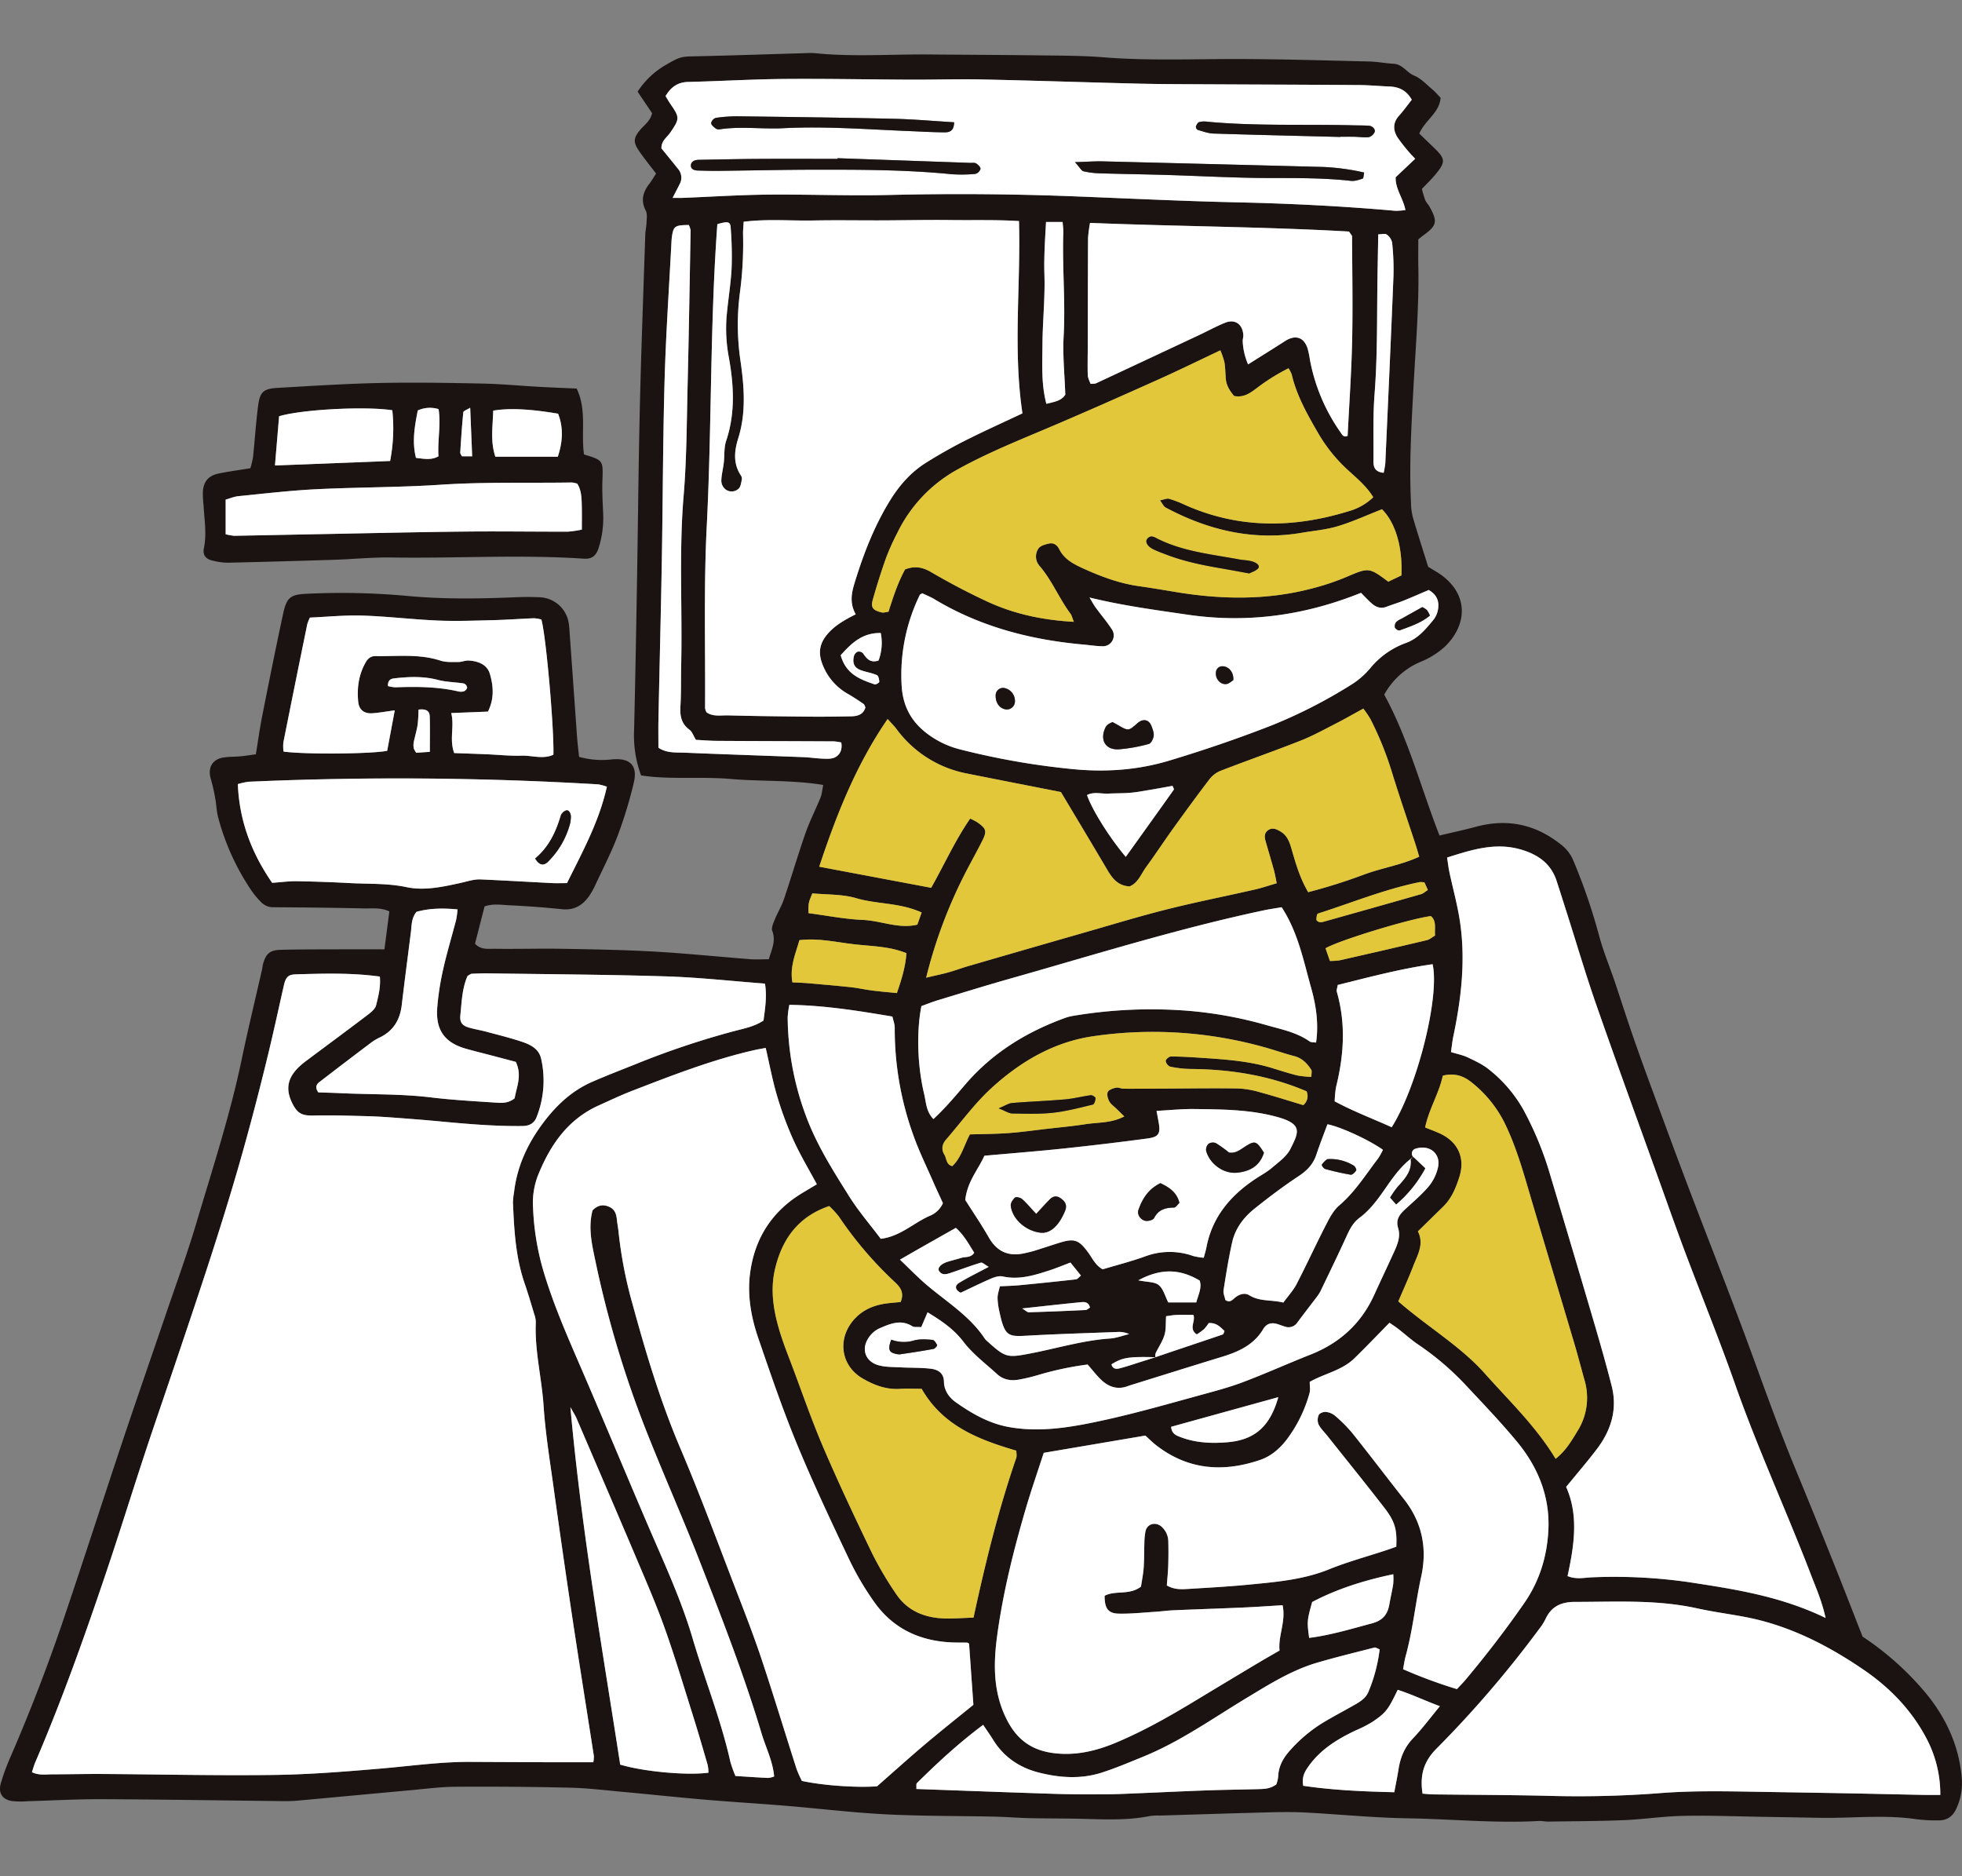
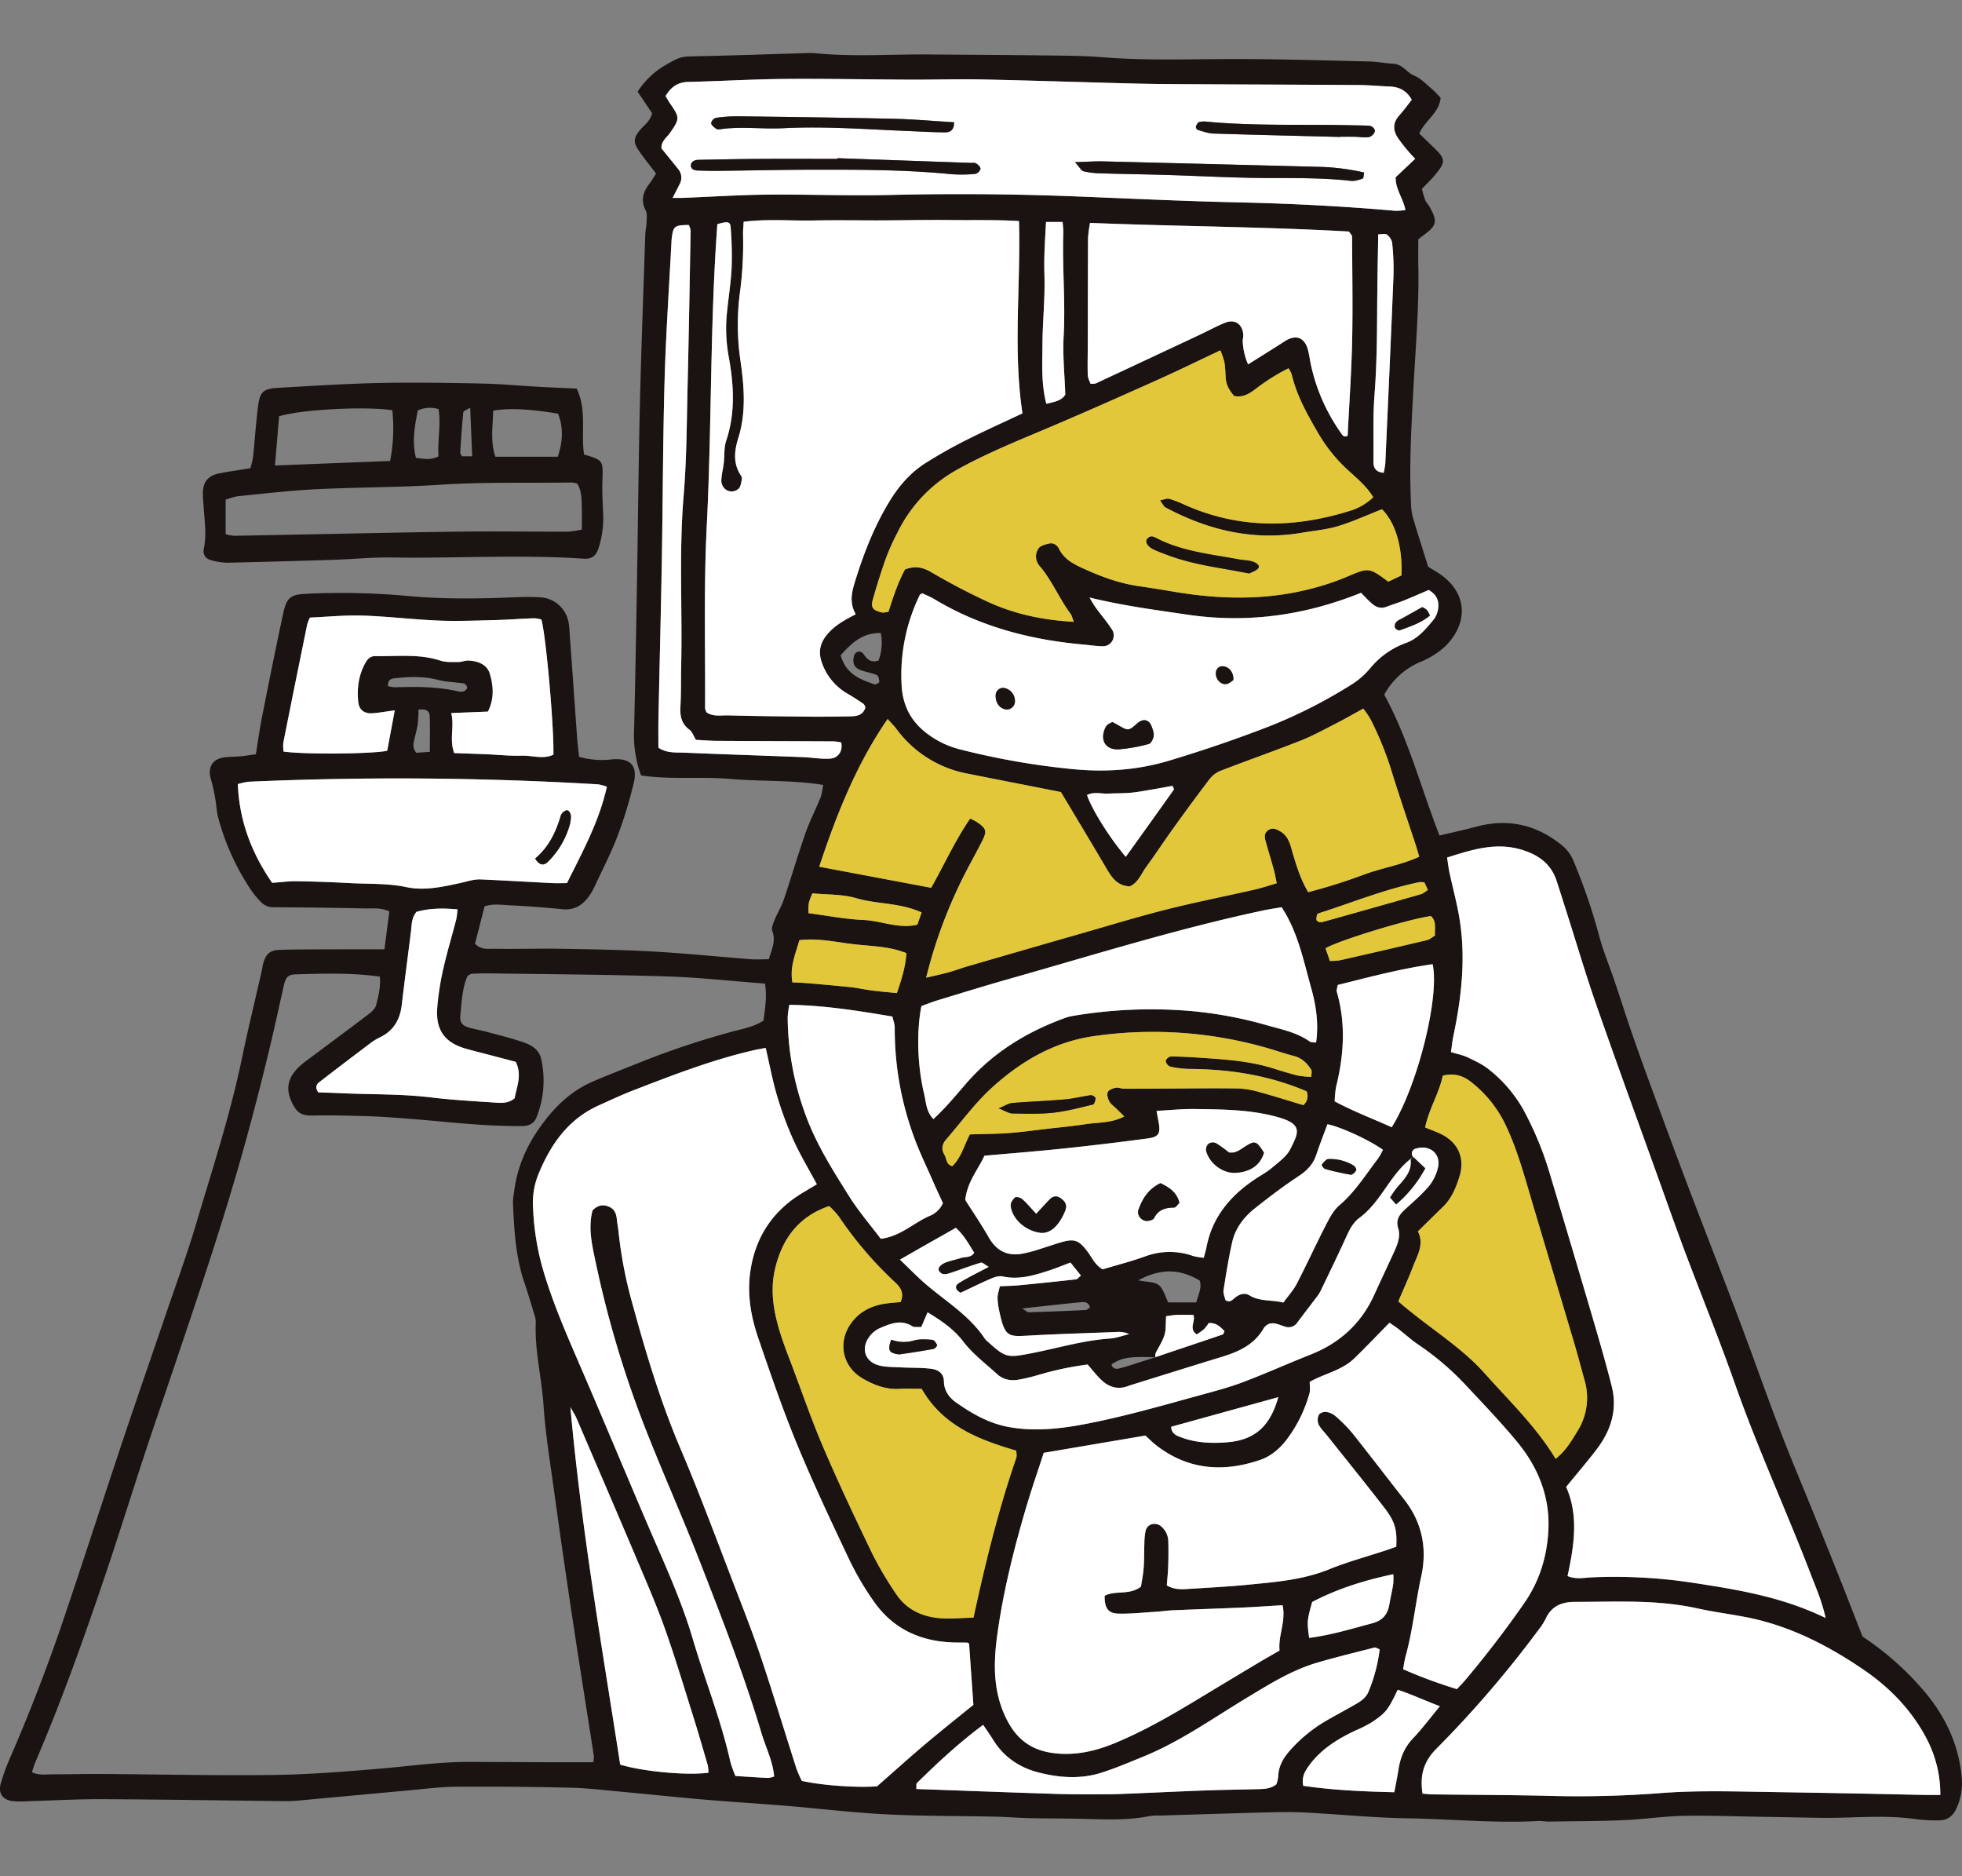
<svg xmlns="http://www.w3.org/2000/svg" width="1000" height="956" viewBox="0 0 1000 956">
  <rect x="0" y="0" width="1000" height="956" fill="#808080" stroke="none" />
  <defs>
    <clipPath id="a">
      <path fill="#fff" stroke="#707070" d="M-1756-988h1000v956h-1000z" />
    </clipPath>
    <clipPath id="b">
      <path fill="none" d="M0 0h1000v901.334H0z" />
    </clipPath>
  </defs>
  <g clip-path="url(#a)" transform="translate(1756 988)">
    <g clip-path="url(#b)" transform="translate(-1756 -961)">
      <path fill="#1a1311" d="m195.944 456.771 2.5-19.331c-4.6-2.1-8.845-1.406-12.915-1.506-15.287-.361-30.579-.514-45.87-.609a8.58 8.58 0 0 1-6.56-2.577 43.8 43.8 0 0 1-4.7-5.554 122.2 122.2 0 0 1-17.246-37.8c-.779-3-.836-6.185-1.406-9.254a91.849 91.849 0 0 0-2.242-10.007c-1.828-6 .731-10.421 6.9-11.191 2.76-.344 5.563-.292 8.336-.548 2.381-.218 4.745-.622 7.665-1.019 1.1-6.682 1.976-13.15 3.243-19.54 3.447-17.39 6.921-34.771 10.66-52.1 1.78-8.249 3.743-9.79 11.944-10.147a367.927 367.927 0 0 1 51.085 1.071c18.4 1.759 36.838 1.48 55.277.7 4.166-.174 8.358-.209 12.519.013a15.538 15.538 0 0 1 14.613 12.51 30.049 30.049 0 0 1 .483 4.148q1.939 27.064 3.857 54.132c.248 3.426.675 6.834 1.049 10.525a43.37 43.37 0 0 0 16.75 1.3c9.263-.84 13.263 3.021 11.126 11.983a223.45 223.45 0 0 1-8.2 26.9c-3.182 8.445-7.374 16.515-11.2 24.711a37.1 37.1 0 0 1-3.565 6.36c-3.269 4.427-7.426 6.991-13.324 6.4-9-.9-18.03-1.6-27.062-2.011-4.1-.187-8.318-.966-12.676.566l-4.884 19.009c3.025 3.265 6.747 2.542 10.012 2.59 11.474.17 22.957-.191 34.431.009 15.649.27 31.31.535 46.933 1.419 16.306.923 32.564 2.612 48.848 3.874 3.069.235 6.168.035 9.528.035 1.441-5.041 3.73-9.263 1.767-14.43-.6-1.567.531-3.974 1.28-5.828 1.415-3.5 3.452-6.773 4.658-10.338 3.77-11.156 7.073-22.474 10.956-33.587 2.168-6.212 5.215-12.105 7.692-18.217.723-1.776.844-3.8 1.393-6.425-16.14-2.625-31.832-1.711-47.346-3.06-15.139-1.319-30.457.479-45.5-1.789a58.885 58.885 0 0 1-3.569-23.109c.609-25.038 1.049-50.084 1.476-75.126.514-29.9.757-59.813 1.463-89.712.688-29.208 1.8-58.407 2.764-87.61.065-2.076.575-4.14.644-6.216.07-2.02.461-4.37-.383-6.011-2.625-5.08-1.532-9.354 1.711-13.568 1.254-1.628 2.281-3.434 3.535-5.341-3.064-4.053-6.146-7.792-8.849-11.788-2.89-4.279-2.607-6.407.566-10.29 2.159-2.642 5.306-4.562 6.255-8.706-2.316-3.43-4.793-7.113-7.391-10.965a42.1 42.1 0 0 1 14.374-13.627c7.9-4.614 8.018-4.24 17.42-4.453C374.851 1.227 392.928.6 411.01.065a31.406 31.406 0 0 1 4.148.013c19.449 1.994 38.936.514 58.4.683 19.126.161 38.257.222 57.384.474 10.43.135 20.889.118 31.275.953 22.94 1.846 45.888.844 68.836.892 22.274.048 44.543.727 66.812 1.254 4.161.1 8.3.932 12.467 1.162 4.549.252 6.651 4.505 10.516 6.077 3.408 1.384 6.164 4.44 9.093 6.891 1.563 1.31 2.886 2.908 4.318 4.375-.67 7.809-7.961 11.4-10.873 18.221 2.507 2.425 4.967 4.81 7.435 7.182 5.972 5.733 6.1 7.261.653 13.842-1.976 2.385-4.24 4.531-6.756 7.191a54.869 54.869 0 0 0 1.676 5.646c.514 1.262 1.6 2.277 2.272 3.491 4.161 7.5 3.678 9.546-3.3 14.6-.81.588-1.567 1.249-2.481 1.985 0 4.553-.083 9.05.013 13.546.427 20.545-1.358 41-2.459 61.488-1.062 19.779-2.237 39.546-1.275 59.36a30.987 30.987 0 0 0 .927 7.165c2.442 8.327 5.115 16.589 7.822 25.268 2.224 1.406 4.98 2.873 7.422 4.745 13.246 10.168 12.314 25.09 1.1 35.95a41.785 41.785 0 0 1-12.31 7.713A37.823 37.823 0 0 0 705.52 327c12.249 22.308 18.626 47.3 28.167 71.77 6.608-1.571 12.663-2.855 18.63-4.466 15.906-4.288 30.213-1.271 43.106 8.928a19.984 19.984 0 0 1 6.376 8.068 296.882 296.882 0 0 1 13.2 38.381c2.124 8.027 5.376 15.753 8.04 23.636 2.89 8.562 5.611 17.185 8.558 25.734 3.051 8.854 6.224 17.673 9.459 26.47 6.238 16.967 12.462 33.944 18.87 50.85 11.217 29.578 22.918 58.973 33.739 88.694 6.782 18.621 13.49 37.247 21.05 55.569q10.342 25.04 20.389 50.2c4.784 11.927 9.411 23.923 14.225 36.185a148.228 148.228 0 0 1 33.06 29.821c9.959 12.427 16.3 26.644 17.524 42.684a30.743 30.743 0 0 1-2.825 15.2c-1.833 3.987-4.74 5.937-8.932 5.929a80.534 80.534 0 0 1-11.466-.6c-16.3-2.4-32.638-.431-48.952-.7-9.724-.161-19.449-.357-29.173-.509-13.563-.213-27.136-.757-40.695-.487-10.064.2-20.093 1.759-30.165 2.181-12.8.531-25.63.535-38.449.727-1.728.022-3.474-.387-5.2-.292-22.261 1.223-44.451-1.023-66.681-1.375-17.372-.274-34.723-2.041-52.091-2.951-6.242-.327-12.515-.235-18.77-.078-18.421.474-36.843 1.08-55.264 1.632a30.8 30.8 0 0 0-5.2.235c-12.427 2.525-24.959 1.593-37.478 1.358-8-.148-16-.1-24-.283-5.889-.135-11.77-.635-17.66-.762-18.439-.4-36.9-.235-55.312-1.171-17.007-.866-33.948-2.942-50.933-4.348-13.859-1.145-27.741-1.972-41.6-3.151s-27.684-2.673-41.535-3.939c-9.006-.827-18.017-1.933-27.04-2.142q-29.205-.679-58.42-.474c-7.622.048-15.244 1.075-22.853 1.767-19.057 1.728-38.109 3.534-57.166 5.271a71.392 71.392 0 0 1-7.287.283c-30.918-.335-61.837-.849-92.755-.992-12.514-.061-25.029.675-37.548 1.018a46.486 46.486 0 0 1-8.314-.057c-5.023-.784-7.16-4.166-5.72-9.1a107.835 107.835 0 0 1 4.631-12.741q14.985-34.468 27.079-70.051c10.38-30.629 20.274-61.422 30.525-92.087 7.052-21.09 14.382-42.083 21.542-63.138 5.367-15.779 11.135-31.449 15.875-47.416 8.2-27.636 17.194-55.055 23.092-83.344 3.191-15.3 6.891-30.492 10.355-45.74.231-1.014.279-2.076.566-3.073 1.476-5.123 3.465-6.96 8.849-7.1 9.737-.257 19.479-.209 29.221-.248 7.6-.03 15.2 0 23.78 0m392.894 207.853c-13.646-.361-16.8.148-22.313 3.622.427 2.25 2.3 2.507 3.852 2.12 3.961-.992 7.826-2.351 11.727-3.574 2.242-.7 4.479-1.423 6.721-2.137 3.6-1.223 7.187-2.455 10.786-3.665 7.879-2.647 15.762-5.263 23.619-7.966.4-.135.535-1.01.888-1.737-2.146-2.089-4.2-4.353-8.07-4.057a20.962 20.962 0 0 1-2.368 3.086 33.294 33.294 0 0 1-3.7 2.673c-4.349-2.882-.427-6.725-1.719-9.938-3.212 0-5.959-.074-8.7.026-1.663.061-3.317.4-5.21.64-.257 3.561.035 6.751-.827 9.589-.988 3.26-3.034 6.19-4.531 9.306a6.393 6.393 0 0 0-.148 2.011m131.4-102.1.174-.039c-5.794 4.083-9.881 9.737-13.842 15.435-3.983 5.724-7.961 11.422-13.62 15.627-3.221 2.39-4.927 5.663-6.542 9.2-4.327 9.48-8.875 18.857-13.394 28.25a21.191 21.191 0 0 1-2.307 3.452c-3.125 4.148-6.333 8.24-9.42 12.419a5.371 5.371 0 0 1-6.4 2.142c-1.336-.392-2.625-.936-3.957-1.328-3.021-.888-5.446-.17-7.13 2.655-4.792 8.049-12.619 11.526-21.107 14.121-15.614 4.766-31.193 9.663-46.785 14.508-.331.1-.657.226-.984.348-5.145 1.963-9.65.57-13.463-2.99-2.494-2.329-4.579-5.1-7.13-7.983a160.1 160.1 0 0 0-25.173 5.337 90.6 90.6 0 0 1-10.142 2.4c-3.918.648-7.735-.035-10.756-2.8-5.9-5.393-12.48-10.316-17.263-16.593-5.045-6.625-11.435-10.8-18.234-14.952-1.136 2.66-2.163 5.075-3.217 7.544-1.889-.157-3.543.192-4.584-.457-5.955-3.717-11.483-1.158-16.867 1.14a13.414 13.414 0 0 0-5.363 4.723c-3.9 5.724-1.763 12.075 4.945 14 3.565 1.027 7.491.884 11.265 1.093 5.167.287 10.382.091 15.5.71 3.543.426 6.608 2.12 6.669 6.616.061 4.566 2.777 8.17 6.081 10.49 8.236 5.8 16.9 10.8 27.162 12.623 13.311 2.368 26.435.836 39.376-1.672 19.083-3.7 37.8-9.041 56.548-14.208 7.691-2.12 15.466-4.1 22.922-6.9 11.7-4.4 23.114-9.568 34.745-14.16 14.935-5.894 25.882-15.884 32.529-30.561 3.3-7.282 6.747-14.495 10.064-21.773 1.745-3.826 3.387-7.874 2.081-12.066-1.428-4.571.879-7.182 3.831-9.894 4.083-3.748 8.34-7.391 11.9-11.609a23.174 23.174 0 0 0 4.505-9.219c1.737-7.13-4.052-12.066-11.344-9.816a2.558 2.558 0 0 0-1.28 4.179m-417.832 308.5a17.637 17.637 0 0 0 .287-3.095c-3.678-23.7-7.487-47.377-11.056-71.091q-4.969-33.012-9.52-66.089c-1.911-13.777-4.144-27.554-5.071-41.4-.949-14.2-4.6-28.124-3.957-42.454a12.339 12.339 0 0 0-.744-4.018c-1.606-5.323-3.165-10.669-4.975-15.927-4.6-13.337-5.337-27.219-5.924-41.122a34.352 34.352 0 0 1 .544-5.171c1.55-13.511 7.1-25.264 15.283-36.016 6.664-8.754 14.5-15.975 24.642-20.38 7.33-3.177 14.787-6.064 22.208-9.028a424.262 424.262 0 0 1 50.4-16.867c4.975-1.293 10.12-2.29 14.626-5.3.81-6.238 1.837-12.31.74-18.822-17.189-1.3-33.756-3.164-50.358-3.678-30.248-.94-60.522-1.093-90.783-1.541-2.781-.044-5.563.1-8.344.2a2.4 2.4 0 0 0-.945.422c-.3.161-.583.353-1.149.7-2.8 6.251-2.973 13.263-3.687 20.132-.361 3.5 1.01 5.206 4.314 6.159 3 .871 6.107 1.367 9.128 2.181 6.037 1.619 12.127 3.108 18.043 5.1 4.309 1.449 8.562 3.574 9.7 8.623a50.517 50.517 0 0 1-2.272 29.647c-1.28 3.347-3.822 4.6-7.348 4.636-13.934.144-27.78-1.018-41.626-2.329-7.6-.718-15.209-1.31-22.822-1.876-4.845-.357-9.7-.692-14.56-.818-9.01-.226-18.034-.544-27.04-.331-5.846.139-8.31-.749-10.9-5.737-3.791-7.274-2.925-13.037 2.912-18.817a37.834 37.834 0 0 1 4-3.352c10.281-7.692 20.624-15.309 30.844-23.079 1.863-1.415 4.2-3.2 4.705-5.219 1.149-4.579 2.377-9.311 1.907-14.6-14.5-1.994-28.751-1.55-42.985-1.127-3.874.113-5.019 1.545-6 5.876-2.6 11.5-5.088 23.018-7.861 34.47-4.736 19.575-9.82 39.045-15.422 58.415-9.951 34.422-21.477 68.3-32.912 102.227-4.875 14.478-9.894 28.907-14.673 43.42-6.629 20.132-12.906 40.386-19.679 60.474-11 32.616-22.53 65.04-36.12 96.7-.657 1.537-1.075 3.182-1.68 5.015 3.757 1.711 7.226 1.058 10.591 1.058 8.349 0 16.7-.226 25.046-.174 29.229.174 58.468.879 87.688.488 18.4-.244 36.812-1.737 55.168-3.313 14.9-1.28 29.721-3.4 44.713-3.339q19.836.079 39.672.174c7.583.026 15.165 0 23.257 0m92.163 7.265c-.688-7.866-4.261-14.743-6.429-22-8.867-29.669-20.132-58.494-31.358-87.314-8.318-21.368-17.629-42.349-26.126-63.652a535.089 535.089 0 0 1-26.975-88.69c-1.841-8.793-4.087-17.7-1.663-26.844 2.42-2.446 5.071-3.308 8.453-1.806 3.069 1.358 3.669 3.874 3.97 6.743.218 2.076.644 4.131.84 6.207a218.722 218.722 0 0 0 7.16 36.8c6.777 24.816 14.147 49.414 24.267 73.193 10.329 24.28 19.44 49.083 28.96 73.7 4.383 11.344 8.775 22.7 12.61 34.231 6.13 18.44 11.78 37.06 17.716 55.582a55.078 55.078 0 0 0 2.716 6.1c10.808 2.368 28.176 3.526 38.305 2.747 8.458-7.417 16.432-14.612 24.628-21.538s16.641-13.6 24.472-19.98l-2.2-31.179c-.37-.2-.67-.514-.979-.522-2.425-.057-4.853 0-7.274-.091-16.632-.592-30.474-6.93-40.155-20.694a147.61 147.61 0 0 1-12.671-21.529c-9.232-19.475-18.447-38.984-26.666-58.894-7.288-17.662-13.464-35.784-19.663-53.862-3.626-10.582-5.667-21.642-4.248-32.877 2.268-17.943 11.113-31.854 26.753-41.243 2.29-1.38 4.588-2.751 7.317-4.383-4.209-7.853-8.514-14.983-11.931-22.517a177.073 177.073 0 0 1-8.327-22.474c-2.359-7.918-3.857-16.093-5.811-24.489-2.316.435-3.983.7-5.624 1.071-21.429 4.853-41.827 12.819-62.246 20.7-5.824 2.246-11.483 4.94-17.181 7.5-16 7.191-24.99 20.5-31.188 36.111a39.072 39.072 0 0 0-2.327 16.421 133.1 133.1 0 0 0 5.245 31.8c4.762 16.049 11.352 31.345 17.99 46.671 11.883 27.432 23.327 55.055 35.11 82.53 8.218 19.17 17.063 38.074 22.983 58.15 6.194 21 14.447 41.37 19.218 62.812a62.083 62.083 0 0 0 2.594 7.252c5.593.348 11.1.74 16.624 1a12.11 12.11 0 0 0 3.1-.749m137.4-164.926c-3.038 9.4-6.338 18.892-9.171 28.524-6.177 21.024-11.478 42.3-14.473 64-2.046 14.843-2.311 29.647 5.036 43.825 5.371 10.369 13.189 15.531 24.476 16.763 10.752 1.171 20.876-1.241 30.54-5.258 14.8-6.155 28.69-14.151 42.384-22.461q15.148-9.193 30.37-18.256c3.569-2.133 7.191-4.174 11.03-6.4-.784-7.617 3.343-14.791 1.545-23.088-7.143.422-13.681.892-20.223 1.18-11.8.514-23.614.888-35.415 1.393-3.086.131-6.159.583-9.246.775-6.238.392-12.488 1.093-18.717.94-5.389-.135-7.126-2.79-7.1-9.1 5.537-2.925 12.528-.1 18.526-4.658.413-2.781 1.119-6.159 1.371-9.572.313-4.161.2-8.353.366-12.527a34.032 34.032 0 0 1 .592-6.216c.866-3.8 5.315-4.884 8.218-2.181a10.188 10.188 0 0 1 3.382 7.387c.117 4.17.1 8.349-.039 12.519-.113 3.382-.474 6.76-.714 9.977 4.057 2.355 7.922 1.968 11.7 1.737 10.072-.622 20.158-1.166 30.2-2.15 13.829-1.354 27.667-2.477 40.834-7.813 9.32-3.778 19.1-6.416 28.672-9.576 1.928-.636 3.835-1.328 5.537-1.92.435-8.632-.588-12.767-6-19.766-9.576-12.388-19.44-24.559-29.182-36.816-1.515-1.9-3.365-3.635-4.422-5.763a6.207 6.207 0 0 1 .091-4.784c.427-.923 2.39-1.676 3.587-1.567a8.676 8.676 0 0 1 4.679 1.911 73.59 73.59 0 0 1 8.841 8.862c8.893 11.135 17.5 22.5 26.331 33.691 9.267 11.74 11.944 25.06 8.806 39.372-2.96 13.507-4.279 27.318-7.957 40.673-.531 1.928-.792 3.931-1.315 6.595a250.973 250.973 0 0 0 27.471 10.151c1.719-1.867 3.186-3.326 4.505-4.906 10.52-12.544 20.478-25.485 29.82-38.957 7.826-11.287 11.587-23.771 12.275-37.108.884-17.081-5.267-32.185-16.031-45.165-8.432-10.168-17.616-19.723-26.644-29.382a142.24 142.24 0 0 0-23.867-20.206c-3.434-2.346-6.534-5.184-9.833-7.739-1.58-1.227-3.273-2.32-4.592-3.247-6.255 6.355-11.992 12.4-17.964 18.195-6.368 6.172-15.344 7.735-22.7 11.94 0 2.142.353 3.957-.061 5.58a69.707 69.707 0 0 1-10.1 21.642c-3.687 5.476-8.658 10.338-15.03 12.523-18.93 6.494-36.978 5.162-53.257-7.6-1.894-1.484-3.6-3.217-5.323-4.775-17.068 2.895-33.8 5.737-51.8 8.793m-10.843-529.704c-4.88-32.681-.836-64.949-1.763-97.992-11.875-.744-23.3-.366-34.692-.518-11.831-.152-23.666.131-35.5.17-11.479.035-22.957-.178-34.431.048-11.714.231-23.484-.875-35.711.649-.131 2.546-.366 4.553-.3 6.547a190.012 190.012 0 0 1-1.68 30.144 126.08 126.08 0 0 0 .374 34.287c1.88 13 2.93 26.322-1.14 39.315-2.037 6.512-2.707 12.941 1.367 19.044a2.906 2.906 0 0 1 .461 1.989c-.366 1.6-.535 3.591-1.576 4.627a5.2 5.2 0 0 1-6.743.448 5.854 5.854 0 0 1-2.146-4.283c.039-3.069.884-6.116 1.249-9.189.444-3.761.039-7.779 1.214-11.278 4.71-14.021 3.935-28.18 1.41-42.31a79.1 79.1 0 0 1-1.21-20.759c.705-8.31 2.133-16.567 2.581-24.885a182 182 0 0 0-.483-20.776c-.183-3.017-1.471-3.269-6.786-1.689-3.774 51.042-2.795 102.51-5.4 153.852-1.571 30.884-.679 61.893-.857 92.846a6.994 6.994 0 0 0 .732 2.066c3.36 2.346 7.339 1.463 11.056 1.558 13.912.366 27.828.518 41.744.649 6.96.065 13.925-.039 20.885-.165 3.291-.061 6.259-.858 7.313-4.584-.322-.605-.488-1.415-.979-1.75-2.573-1.754-5.171-3.491-7.866-5.045a29.176 29.176 0 0 1-13.22-15.579c-1.989-5.35-1.371-9.942 2.385-14.543 3.831-4.692 8.88-7.53 14.739-10.5-3.121-5.445-2.216-10.617-.692-15.622 4.462-14.66 9.92-28.9 17.977-42.057 4.806-7.857 10.7-14.639 18.482-19.523a249.457 249.457 0 0 1 19.945-11.291c9.272-4.688 18.765-8.941 29.26-13.9m409.361 613.865c-1.946-8.745-4.792-15.048-7.256-21.473-12.562-32.781-27.3-64.688-38.962-97.852-7.957-22.617-17.028-44.848-25.473-67.3-4.527-12.04-8.8-24.172-13.141-36.272-10.7-29.769-21.542-59.478-31.972-89.338-5.376-15.4-9.985-31.066-14.943-46.615-1.793-5.624-3.548-11.257-5.393-16.863-2.873-8.732-9.406-13.276-17.864-15.805-13.133-3.926-25.247-.017-37.927 4 .457 2.895.714 5.254 1.206 7.561 1.741 8.157 3.992 16.232 5.267 24.463 3.077 19.866.814 39.515-3.273 59.033-.549 2.607-.8 5.276-1.21 8.062 3.308 1.027 6.094 1.554 8.566 2.734 3.735 1.78 7.622 3.574 10.8 6.159a69.46 69.46 0 0 1 17.507 20.441 168.554 168.554 0 0 1 13.524 32.72q11.407 37.935 22.565 75.949c3.134 10.66 6.185 21.355 8.932 32.12 3.064 12.005-.331 22.735-7.635 32.32-4.8 6.3-9.977 12.31-15.566 19.161 6.481 14.521 4.07 29.948.718 45.426 4.5 1.885 8.714.762 12.771.631a266.107 266.107 0 0 1 48.878 2.455c23.323 3.578 46.75 7.06 69.885 18.273M547.311 289.878c-.727-1.789-.988-3.165-1.741-4.179-5.794-7.8-9.4-17.011-15.84-24.433a7.208 7.208 0 0 1-.414-8.784c.936-1.415 3.434-2.046 5.354-2.494 2.255-.527 4.118.71 5.119 2.738 2.673 5.424 7.639 7.848 12.767 10.164 8.906 4.026 18.008 7.4 27.758 8.788 6.185.884 12.354 1.907 18.521 2.938 23.223 3.887 46.384 4.353 69.35-1.6a127.263 127.263 0 0 0 17.764-5.872c11.722-4.971 11.64-5.162 21.629 2.277 2.172-1.032 4.579-2.176 6.708-3.191.627-14.721-3.125-26.962-9.911-33.717-7.565 2.96-14.835 6.312-22.422 8.61-5.942 1.8-12.271 2.329-18.434 3.373-24.711 4.2-47.651-1.254-69.424-12.867-1.01-.54-1.563-1.941-2.877-3.656 2.194-.414 3.569-1.1 4.671-.792a55.42 55.42 0 0 1 7.765 2.977c27.4 12.284 55.3 12.092 83.536 3.413a29.518 29.518 0 0 0 12.736-7.178c-3.6-5.929-8.832-10.046-13.62-14.486a79.889 79.889 0 0 1-14.8-18.765c-5.415-9.354-10.678-18.756-13.167-29.421a15.686 15.686 0 0 0-1.61-3.051 100.979 100.979 0 0 0-15.988 9.964c-3.308 2.455-6.634 5.149-11.744 4.153-2.1-2.472-3.979-5.28-4.248-8.941-.2-2.777-.24-5.58-.7-8.318a39.884 39.884 0 0 0-2.059-5.994c-10.991 5.184-21.268 10.225-31.7 14.909-17.755 7.961-35.541 15.866-53.44 23.488-16.323 6.947-32.8 13.463-48.386 22.069a73.41 73.41 0 0 0-31.158 32.642A117.713 117.713 0 0 0 451.718 257q-3.839 10.786-6.925 21.83c-1.066 3.826.226 5.245 4.679 6.277.914.213 1.972-.183 3.369-.344 2.39-7.548 4.871-15.07 8.453-21.59 5.193-1.963 9.08-1.084 13.389 1.436 9.293 5.432 18.861 10.464 28.624 14.991 13.677 6.338 28.237 9.4 44 10.277m441.637 597.8a60.767 60.767 0 0 0-6.934-28.555c-7.548-14.5-18.752-26.056-31.985-35.11-18.408-12.593-38.209-22.731-60.466-26.983-8.179-1.563-16.462-2.633-24.585-4.427-20.6-4.544-41.452-3.282-62.276-3.282-7 0-12.031 2.289-15 8.8a29.864 29.864 0 0 1-3.387 5.245 553.694 553.694 0 0 1-52.213 60.8c-6.647 6.66-8.458 13.724-7.043 22.879 2.028.144 3.709.353 5.389.37 19.8.248 39.6.266 59.395.753a545.012 545.012 0 0 0 56.2-1.388c16.336-1.284 32.633-.979 48.961-.7 15.283.261 30.566.487 45.849.77 13.2.248 26.4.566 39.6.831 2.411.048 4.827 0 8.5 0M719.55 23.836c-2.633-4.719-6.447-6.547-11.278-6.743-5.21-.209-10.412-.71-15.618-.744-26.426-.192-52.853-.257-79.279-.4-11.13-.057-22.26-.057-33.386-.331-26.4-.644-52.8-1.558-79.213-2.12-12.166-.257-24.341.144-36.507.1-21.534-.087-43.063-.535-64.592-.353-16.323.135-32.638 1.119-48.965 1.515-5.506.131-8.854 2.816-11.492 7.2 1 1.632 1.658 2.842 2.438 3.97 4.858 6.986 4.788 7.613-.048 14.66-1.7 2.472-4.684 4.3-4.47 8.048 2.781 3.421 5.646 6.9 8.458 10.425a6.843 6.843 0 0 1 .8 7.809c-1.045 2.115-2.15 4.2-3.578 6.978 2.172 0 3.53.048 4.884 0 14.926-.583 29.848-1.576 44.778-1.68 20.476-.139 40.947.679 61.436.174q46.926-1.162 93.843.723c27.758 1.08 55.512 2.451 83.283 3.064 26.77.588 53.475 1.941 80.145 4.3a33.305 33.305 0 0 0 5.136-.392c-1.175-6.107-5.171-10.665-4.971-16.7 3.151-2.977 6.364-6.02 9.942-9.411-1.271-1.376-2.211-2.294-3.038-3.3a89.145 89.145 0 0 1-5.772-7.322c-2.542-3.874-2.681-7.735.679-11.452 2.3-2.542 4.292-5.354 6.39-8.009m-247.5 447.387c4.98-1.18 8.3-1.854 11.544-2.764 3.347-.94 6.608-2.181 9.946-3.151q29.545-8.573 59.116-17.072c14.038-4.022 28.015-8.292 42.166-11.848 14.817-3.722 29.822-6.682 44.721-10.077 3.656-.831 7.221-2.059 11.187-3.208-.557-2.664-.871-4.679-1.415-6.634-1.384-5.015-2.895-9.994-4.314-15-.6-2.124-.6-4.153 1.545-5.524 2.111-1.354 4.065-.366 5.868.644 3.221 1.806 4.61 4.723 5.65 8.292 2.2 7.587 4.3 15.292 8.714 22.766a285.983 285.983 0 0 0 27.889-8.767c9.272-3.548 19.279-4.958 28.69-9.311-.762-2.533-1.315-4.518-1.954-6.473-4.009-12.232-8.218-24.4-12-36.7a166.031 166.031 0 0 0-10.956-27.04 50.911 50.911 0 0 0-3.591-5.25c-4.967 2.716-9.481 5.31-14.112 7.678-5.876 3-11.687 6.22-17.808 8.636-13.572 5.334-27.342 10.157-40.942 15.416a13.657 13.657 0 0 0-5.58 4.3c-6.316 8.253-12.441 16.654-18.513 25.09-4.658 6.473-9.023 13.159-13.733 19.592-2.6 3.552-4.118 8.148-8.44 9.877-6.464-.344-9.193-4.745-11.914-9.363-7.748-13.159-15.627-26.239-23.079-38.723-16.258-3.2-31.933-6.255-47.59-9.376a58.147 58.147 0 0 1-36.233-22.757c-1.223-1.628-2.7-3.069-4.505-5.084-15.992 23.262-26.008 48.574-34.866 75.27 19.466 3.665 38.127 7.178 57.053 10.743 6.751-11.9 12.218-24.189 19.884-35.263a33.3 33.3 0 0 1 3.321 1.671c4.819 3.273 5.332 4.61 3.008 9.293-2.629 5.293-5.537 10.451-8.257 15.7a245.383 245.383 0 0 0-20.506 54.4m83.263-193.725c1.062 1.746 2.015 3.569 3.212 5.215 2.651 3.661 5.637 7.091 8.083 10.878a5.511 5.511 0 0 1-4.858 8.736c-3.112-.039-6.22-.557-9.337-.831-27-2.407-52.7-9.037-76.153-23.135-2.046-1.227-4.3-2.107-6.212-3.03-.705.461-1.106.575-1.223.823a93 93 0 0 0-9.259 46.489c.631 10.077 4.784 17.929 12.71 24a46.435 46.435 0 0 0 16.732 8.175 380.716 380.716 0 0 0 56.392 9.99c17.094 1.811 33.878.818 50.563-4.2 17.66-5.319 35.049-11.252 52.221-17.96a255.289 255.289 0 0 0 39.881-20.315 40.705 40.705 0 0 0 10.26-8.741 42.1 42.1 0 0 1 18.46-13.015c6.177-2.3 10.09-7.2 14.029-11.962a12.018 12.018 0 0 0 2.29-6.716c.148-3.178-1.162-6.085-4.91-8.24-4 1.7-8.379 3.639-12.815 5.428-2.868 1.154-5.842 2.037-8.727 3.143-3.008 1.149-5.48.118-7.648-1.837-1.994-1.789-3.809-3.774-5.315-5.284-29.112 11.7-58.3 15.57-88.616 11.113-16.445-2.416-32.916-4.6-49.758-8.723m-59.129 519.84c6.085-28.124 12.71-55.059 21.76-81.338.4-1.162.052-2.581.052-3.743-19.361-5.7-37.391-12.61-48.251-31.523-3.735 0-7.526-.183-11.3.039-6.921.409-13.067-1.989-18.8-5.319-10.6-6.164-12.919-19.031-5.406-28.764 4.013-5.2 9.494-8.044 15.857-9.18 3.017-.535 6.1-.692 8.928-1 2.033-4.814-.218-7.683-3.2-10.4a192.145 192.145 0 0 1-28.35-33.265 49.047 49.047 0 0 0-4.84-5.241c-15.844 5.376-23.98 16.876-27.567 31.854-3.008 12.571-.192 24.837 3.891 36.808 1.345 3.939 2.873 7.818 4.349 11.709 5.415 14.282 10.36 28.768 16.38 42.789 7.809 18.186 16.267 36.1 24.868 53.923a174.883 174.883 0 0 0 12.162 20.576c5.611 8.44 14.147 12.018 23.993 12.471 4.823.222 9.681-.226 15.466-.4m59.392-710.74a66.538 66.538 0 0 0-1.005 7.744c-.109 18.051-.1 36.1-.139 54.154-.013 5.215-.165 10.434-.009 15.644.048 1.545.936 3.064 1.389 4.44a9.532 9.532 0 0 0 2.686-.17q26.457-12.334 52.866-24.742c4.4-2.068 8.675-4.436 13.18-6.233 4.988-1.989 8.9.875 9.163 6.373.052 1.027-.34 2.072-.3 3.1a32.93 32.93 0 0 0 2.729 11.788c6.547-4.122 12.711-7.935 18.8-11.862 5.132-3.308 9.446-2.146 11.4 3.365a40.215 40.215 0 0 1 1.306 6.1 94.35 94.35 0 0 0 15.7 37.147c.779 1.114 1.341 2.538 3.526 1.663.792-16.058 1.946-32.268 2.3-48.5.387-17.729.031-35.471-.03-53.205 0-.3-.318-.6-.5-.888s-.4-.562-1.1-1.528c-43.468-2.459-87.532-2.6-131.961-4.4m157.13 549.6c15 13.111 31.476 22.591 44.077 36.729 12.467 13.99 26.108 26.979 36.094 43.489 5.21-4.083 8.131-9.206 11.161-14.169a31.743 31.743 0 0 0 3.534-26.065c-1.776-6.355-3.439-12.741-5.315-19.066-7.017-23.636-14.134-47.246-21.155-70.882-4.153-13.981-7.883-28.1-14.369-41.278a61.306 61.306 0 0 0-16.31-20.08c-4.157-3.447-8.845-5.276-15.057-3.7-1.867 9.006-7.06 16.937-8.993 26.378 2.742 1.106 5 1.933 7.182 2.917 11.126 5.023 12.8 14.255 10.316 22.126-1.793 5.681-4 11.113-8.384 15.379-4.209 4.1-8.392 8.218-12.806 12.536 3.339 6.516-.248 12.136-2.451 17.881-2.22 5.789-4.819 11.439-7.526 17.8m-573.986-213.3c5.058-.353 8.784-.884 12.5-.818q13.522.235 27.036.953c9.663.518 19.3.022 28.99 2.072 9.137 1.933 18.661-.209 27.723-2.2 3.334-.736 6.6-1.885 10.025-1.737 12.136.522 24.267 1.258 36.4 1.867 2.355.117 4.723.017 7.591.017 7.9-15.918 16.38-31.345 20.337-49.135a25.1 25.1 0 0 0-4.453-1.2 1726.726 1726.726 0 0 0-178.119-1.336 34.923 34.923 0 0 0-5.524 1.21c.736 18.861 7.117 35.315 17.49 50.306M670.776 504.3c1.4-9.676.026-18.87-2.516-27.906-3.922-13.938-6.695-28.328-15.026-41.078-3.282.57-6.346 1-9.367 1.641-43.59 9.263-86.091 22.578-128.91 34.705-12.366 3.5-24.646 7.309-36.943 11.043-2.934.892-5.785 2.055-8.392 2.99-2.512 12.8-2.137 30.087 1.436 44.922.975 4.066.94 8.815 4.7 12.649 6.346-5.868 11.4-12.031 16.584-18.034 13.79-15.949 31.11-26.492 50.733-33.587a23.654 23.654 0 0 1 4.044-1 239.181 239.181 0 0 1 59.164-2.5 207.769 207.769 0 0 1 39.9 7.439c7.361 2.063 14.908 3.582 21.338 8.136.723.514 1.92.361 3.26.575m-178.816 80.189c3.9 6.151 8.21 12.458 11.983 19.07 4.231 7.409 10.26 9.92 18.378 8.053 1.685-.392 3.387-.757 5.036-1.267 4.314-1.336 8.588-2.8 12.906-4.118 7.26-2.216 9.585-1.419 14.212 4.849 2.246 3.043 3.765 6.695 7.53 8.771 7.16-2.15 14.569-4.026 21.716-6.616a35.722 35.722 0 0 1 24.472-.148 34.161 34.161 0 0 0 5.332.879c.544-2.094 1.062-3.713 1.38-5.371 2.934-15.353 12.127-26.222 24.733-34.662 2.886-1.937 6.02-3.574 8.645-5.815 3.4-2.908 7.474-5.75 9.38-9.559 4.2-8.4 6.581-12.684-6.629-16.328-13.995-3.861-28.185-3.878-42.419-4.061-6.181-.083-12.375.579-19.148.936.422 2.3.718 3.948 1.023 5.585 1.119 5.946.183 7.713-5.7 8.492q-21.188 2.808-42.445 5.08c-13.429 1.415-26.892 2.464-40.617 3.7-3.2 7.147-8.632 12.937-9.772 22.53m-290.758-249.5c-4.723.631-8.075 1.254-11.457 1.484-4.231.283-6.777-1.841-7.174-5.811-.7-7.052.226-13.825 3.778-20.1 1.11-1.954 2.66-3.26 4.949-3.217 11.069.209 22.226-1.275 33.117 2.294 2.847.931 6.12.692 9.2.723 1.711.017 3.439-.836 5.132-.753 4.793.235 9.454 1.941 10.878 6.673 1.876 6.212 2.368 12.815-.945 19.344-5.972.239-11.77.466-18.709.74 1.75 6.86-1.088 13.315 1.519 20.389 5.628.2 11.135.387 16.637.618 5.9.244 11.809.9 17.69.709 5.406-.178 10.969 1.976 16.232-.5.387-13.577-3.8-60.949-6.129-68.888a17.66 17.66 0 0 0-3.77-.64c-6.943.261-13.877.8-20.82.966-9.372.231-18.765.6-28.12.209-12.837-.54-25.63-2.124-38.466-2.533-8.945-.287-17.934.64-26.787 1.019a23.056 23.056 0 0 0-1.358 3.369q-6.144 30.113-12.179 60.248a20.951 20.951 0 0 0 .083 4.649c10.429 1.524 44.665 1.258 52.831-.379 1.167-6.233 2.368-12.636 3.865-20.615m299.899 516.986c-12.667 9.463-23.336 19.4-33.735 29.647-.5.492-.209 1.789-.318 3.051 23.928.849 47.5 1.754 71.073 2.49 8.688.274 17.385.226 26.078.2 4.862-.017 9.729-.266 14.591-.461 12.158-.5 24.311-1.088 36.468-1.519 8.693-.309 17.39-.414 26.082-.636 3.117-.083 6.242-.2 9.185-2.433a16.776 16.776 0 0 0 .918-3.73c.17-5.537 2.607-9.79 6.307-13.855a74.215 74.215 0 0 1 16.751-13.977c4.762-2.856 9.681-5.445 14.512-8.179 3.343-1.889 6.943-3.713 8.466-7.439a81.349 81.349 0 0 0 5.715-21.634c-1.371-.5-2.076-1.053-2.607-.918-9.729 2.5-19.5 4.867-29.134 7.683-13.146 3.835-24.7 11.139-36.255 18.117-17.233 10.4-33.682 22.138-52.461 29.791-7.065 2.877-14.1 5.889-21.355 8.2-10.564 3.369-21.412 2.6-31.937-.083-9.7-2.468-17.773-7.813-23.2-16.589-1.432-2.32-3.021-4.544-5.145-7.726m-52.199-247.682c9.911-1.193 16.606-7.988 24.759-11.618a12.366 12.366 0 0 0 6.93-6.555c-1.615-3.547-3.387-7.291-5.036-11.087-3.465-7.966-7.352-15.788-10.2-23.976a159.007 159.007 0 0 1-9.32-54.2c.017-1.937-.77-3.878-1.184-5.824-17.581-2.969-34.657-5.711-52.522-5.968a46.829 46.829 0 0 0-.858 6.307 146.294 146.294 0 0 0 8.832 48.987c5.411 15.226 14 28.746 22.5 42.271 4.762 7.583 10.682 14.443 16.1 21.66m-87.81 272.08a20.837 20.837 0 0 0-.387-3.922c-2.52-8.649-5.028-17.3-7.731-25.9-4.579-14.552-8.963-29.177-14.073-43.542-4.179-11.748-9.154-23.222-14.021-34.719-10.286-24.285-20.72-48.5-31.119-72.736-.514-1.193-1.258-2.29-3.038-5.485 5.663 62.821 16.18 122.529 25.395 182.176 11.87 3.578 34.035 5.593 44.974 4.122m307.295-354.6c0-1.693.387-2.93-.065-3.635-2.081-3.273-4.675-5.911-8.693-6.965-5.367-1.406-10.608-3.282-15.966-4.723a210.463 210.463 0 0 0-86.774-5.345c-19.953 2.99-36.7 12.889-51.264 26.117-8.68 7.879-15.7 17.594-23.427 26.509-2.024 2.333-2.512 5.01-.853 7.692 1.2 1.933.77 4.954 4.013 5.855 4.588-4.305 5.985-10.564 8.993-16.188 6.612-.209 13.141-.2 19.636-.675 6.577-.479 13.12-1.415 19.671-2.172s13.137-1.345 19.653-2.364c6.351-.992 13.05-.457 19.727-3.944l-4.026-3.952c-1.236-1.219-2.816-2.255-3.613-3.713-.753-1.384-1.349-3.517-.784-4.762.522-1.153 2.607-1.885 4.131-2.207 1.271-.266 2.725.5 4.1.509 6.943.03 13.886-.039 20.828-.07 12.506-.052 25.012-.257 37.509-.057a46.5 46.5 0 0 1 11.244 1.989c7.273 1.981 14.464 4.283 21.847 6.5a5.971 5.971 0 0 0 1.667-7.047c-19.153-8.157-38.9-11.23-59.225-11.378a54.158 54.158 0 0 1-10.316-1.193 3.847 3.847 0 0 1-2.246-2.9c-.039-.74 1.671-2.259 2.607-2.259 4.853-.009 9.716.283 14.569.605 12.475.823 24.968 1.576 37.039 5.28 4.314 1.323 8.619 2.721 13 3.8a47.321 47.321 0 0 0 7.025.688m-405.491-7.635c-4.466-1.18-8.488-2.242-12.51-3.3-4.362-1.149-8.745-2.211-13.08-3.452-11.875-3.4-15.222-10.821-14.438-20.976a137.651 137.651 0 0 1 3.03-19.514c1.9-8.466 4.431-16.793 6.612-25.2a46.005 46.005 0 0 0 .7-5.267c-7.6-.7-14.43-.588-20.924 1.254-2.616 3.182-2.407 6.764-2.838 10.186-1.554 12.423-3.208 24.833-4.671 37.265-.879 7.457-4.166 13.128-11.061 16.489a27.434 27.434 0 0 0-4.483 2.655q-13.3 10.029-26.5 20.2c-1.423 1.1-2.263 2.629-.492 5.2 3.574.126 7.674.235 11.766.422 15.252.705 30.544.313 45.766 2.15 10.682 1.288 21.451 1.893 32.194 2.6 3.382.222 6.978.622 10.373-2.185.9-5.689 3.909-11.526.562-18.526m88.192-426.452c-6.847.026-7.761.605-8.518 5.215a27.652 27.652 0 0 0-.327 3.108c-1.219 23.588-2.855 47.163-3.526 70.769-.866 30.54-.879 61.105-1.41 91.663-.47 27.088-1.162 54.171-1.719 81.259-.1 4.806-.017 9.615-.017 14.36 4.353 2.877 9.006 2.342 13.424 2.525 20.136.844 40.277 1.493 60.418 2.272 3.456.135 6.9.688 10.36.792 1.989.061 4.288.152 5.916-.74 2.529-1.389 3.7-3.974 3.082-7.522a26.947 26.947 0 0 0-3.83-.57c-19.814-.1-39.628-.135-59.443-.252-3.765-.026-7.53-.357-10.8-.518-1.367-2.229-1.941-4.157-3.234-5.1-4.2-3.056-4.962-7.052-4.675-11.9.409-6.938.222-13.907.383-20.859.657-28.816-1.171-57.641 1.249-86.474 1.563-18.639 1.571-37.417 2.028-56.139.644-26.4 1.062-52.809 1.537-79.213a11.022 11.022 0 0 0-.9-2.673m273.451 547.8c2.564 1.806 3.9-.509 5.419-1.571 2.22-1.545 4.636-2.15 6.83-.8 5.319 3.269 11.287 2.168 17.29 3.7 2.425-3.33 5.071-6.164 6.786-9.476 5.1-9.842 9.716-19.936 14.787-29.791 1.88-3.656 3.887-7.657 6.912-10.229 8.079-6.873 13.524-15.757 19.849-23.98a32.211 32.211 0 0 0 2.433-4.383c-7.017-5.027-21.625-11.74-28.281-13.006-1.885 5.115-3.918 10.242-5.646 15.466-1.611 4.871-4.692 8.1-8.989 10.93-7.792 5.141-15.274 10.8-22.574 16.641-5.5 4.4-9.763 10.042-11.339 17.037-1.815 8.079-3.117 16.284-4.4 24.472-.252 1.6.6 3.378.923 5m84.781-88.037c13.194-20.985 24.528-66.594 20.846-83.079-16.41 2.333-32.394 6.6-48.365 10.582-.213 1.5-.705 2.62-.448 3.517 4.64 16.136 3.63 32.194-.348 48.269-.562 2.277-.5 4.705-.766 7.5 9.393 5.075 19.1 8.714 29.081 13.211m-250.63 67.469c3.883 3.761 6.812 6.66 9.816 9.485 11.03 10.386 24.837 17.76 33.434 30.792a8.424 8.424 0 0 0 1.462 1.484c9.219 8.3 9.959 8.34 22.448 5.907 13.268-2.586 26.274-6.547 39.872-7.469 3.308-.226 6.547-1.493 9.811-2.281a13.059 13.059 0 0 0-6.407-1.045c-14.887.566-29.787.992-44.66 1.815-10.508.583-12.288.871-15.061-12.031a34.927 34.927 0 0 1-.971-7.2c0-1.907.723-3.817 1.154-5.872 3.656-.191 6.773-.244 9.859-.54q14.489-1.391 28.955-3c.775-.087 1.445-1.062 2.533-1.911l-5.341-6.656c-3.948 1.48-7.448 2.951-11.048 4.109-7.613 2.446-15.226 4.792-23.462 2.973-1.815-.4-4.092.287-5.9 1.067-5.337 2.29-10.547 4.88-15.566 7.239-3-1.532-3.012-3.648-.866-4.971 4.6-2.842 9.5-5.189 15.178-8.209-1.915-1.071-3.212-2.4-4.035-2.15-5.28 1.584-10.438 3.582-15.679 5.306-1.941.635-4.109 1.2-5.563-1.019-1.01-1.541.827-3.617 4.24-4.71 2.311-.744 4.7-1.267 7.012-2.007 2.142-.683 4.862.078 6.629-2.633-2.747-4.344-5.115-8.893-9.367-12.676-6.129 3.469-12.114 6.847-18.095 10.238-3 1.706-5.985 3.439-10.382 5.968m205.53 268.124c15.592 2.272 30.705 2.9 46.423 3.273.788-4.253 1.563-7.948 2.146-11.674.932-5.964 3.025-11.2 7.335-15.723 4.745-4.98 8.875-10.547 13.751-16.436-7.8-2.908-14.495-6.116-21.486-8.362-4.936 10.225-5.924 11.64-13.08 16.458a62.463 62.463 0 0 1-8.319 4.226c-9.467 4.47-18.173 9.82-24.341 18.7-1.906 2.742-3.169 5.276-2.424 9.541M403.863 473.613c2.886.139 4.923.165 6.952.344 7.578.662 15.165 1.289 22.726 2.1 3.757.4 7.456 1.267 11.2 1.75 4.039.518 8.105.831 12.4 1.262 2.372-6.943 4.405-13.442 4.84-20.332-8.771-3.578-17.86-3.526-26.652-4.536-9.128-1.049-18.313-3.278-27.889-2.1-1.946 7.056-4.975 13.363-3.578 21.512m129.28-387.5c-.548 9.707-1.106 18.247-.818 26.953.383 11.774-.923 23.592-1 35.4-.061 9.994-.7 20.1 1.985 30.326 3.979-.979 7.722-1.515 9.65-4.7-.348-10.286-1.384-20.032-.844-29.691.979-17.668-.766-35.284-.161-52.922.057-1.637-.209-3.282-.357-5.367Zm177 689.114c-16.114 3.343-29.743 8.035-41.348 14.142-2.62 9.424-2.664 9.89-1.536 18.3 10.921-1.4 21.394-4.571 31.989-7.413 5.628-1.506 8.031-4.618 8.915-9.833.575-3.4 1.41-6.76 1.937-10.168a33.771 33.771 0 0 0 .044-5.028m-4.906-561.293a38.772 38.772 0 0 0 .84-4.849c1.437-31.946 2.9-63.9 4.174-95.85a126.937 126.937 0 0 0-.714-16.658 6.771 6.771 0 0 0-2.742-4.057c-.827-.618-2.494-.118-4.318-.118-.17 9.985-.387 19.684-.479 29.382-.165 17.359-.048 34.705-1.4 52.056-.888 11.4-.444 22.909-.566 34.37-.031 3.082 1.04 5.337 5.206 5.724M573.785 409.656c8.488-11.84 16.528-23.031 24.5-34.266.192-.27-.34-1.053-.653-1.924-3.7.662-7.4 1.354-11.1 1.972-3.4.57-6.808 1.236-10.242 1.537-3.783.335-7.6.239-11.4.444-3.574.187-7.361-1.11-10.856.74 2.568 7.483 11.3 21.468 19.753 31.5m23.112 290.429c.279 3.691 2.808 4.5 4.984 5.319 7.626 2.877 15.579 3.225 23.614 2.559 13.964-1.154 21.821-7.974 26.03-22.987l-54.628 15.109M677.836 462.7a34.2 34.2 0 0 0 4.871-.3c14.83-3.369 29.656-6.76 44.451-10.277 1.55-.37 2.9-1.584 4.257-2.359-.3-3.761.857-7.374-2.12-9.933-10.969 1.419-47.063 12.432-53.7 16.415l2.237 6.46m-208.084-24.7c-11.226-5.11-22.7-4.148-33.33-7.291-7.13-2.107-14.991-1.745-22.365-2.472-2.024 4.823-2.024 4.823-1.976 10.1 9.237 1.206 18.491 3.051 27.8 3.452 9.228.4 18.169 4.7 27.671 2.4l2.2-6.185m256.279-15.322a10.142 10.142 0 0 0-2.416-.178c-17.651 3.578-34.3 10.4-51.377 15.87-.318.1-.788.3-.853.54a7.685 7.685 0 0 0-.418 2.8c.061.466.9 1.01 1.48 1.171a4.008 4.008 0 0 0 2.029-.144q24.909-7 49.788-14.077c1.171-.335 2.163-1.3 3.5-2.133-.74-1.65-1.275-2.838-1.732-3.852M580.18 625.445c4.623.958 8.34.705 10.421 2.429 2.346 1.946 3.221 5.667 4.84 8.819h14.29c1.084-4.087 2.964-7.478 1.728-11.122-10.068-6-19.788-6.351-31.28-.126m-151.7-318.551c2.7 9.777 10.016 12.353 17.3 14.861.618.213 2.39-.849 2.377-1.284-.03-1.193-.418-3.077-1.219-3.43-2.512-1.11-5.328-1.519-7.944-2.433-3.526-1.228-4.684-3.517-3.722-7.374a3.422 3.422 0 0 1 1.9-2.146 2.966 2.966 0 0 1 2.655.788c1.846 2.677 3.639 5.132 7.957 3.73a25.775 25.775 0 0 0 1.123-14.029c-9.341-.191-14.93 5.184-20.428 11.317m-230.732 15.731a17.706 17.706 0 0 0 3.643.622c10.7-.361 21.377-.37 31.911 2.033a5.831 5.831 0 0 0 3.069.026c.749-.257 1.724-1.254 1.719-1.911a2.727 2.727 0 0 0-1.606-2.094c-4.4-.71-8.963-.7-13.237-1.824-7.526-1.972-15.009-1.65-22.557-.762-1.872.222-3.121 1.336-2.943 3.909m15.557 12a73.028 73.028 0 0 1-.435 7.674c-.47 3.043-1.41 6.011-2.02 9.032a8.542 8.542 0 0 0 .057 3.064 9.138 9.138 0 0 0 1.258 2.224c1.915-.135 4.1-.287 6.921-.488 0-6.494.135-12.292-.057-18.082-.1-3.121-2.355-3.865-5.724-3.426M520.99 639.779c1.741 1.04 2.572 1.972 3.373 1.95q14.482-.424 28.951-1.154c.783-.035 1.528-.84 2.246-1.258-.845-3.165-3.134-2.869-5.01-2.686-9.515.923-19.013 2.007-29.56 3.147" />
      <path fill="#1a1311" d="M297.674 204.593c9.872 3 9.729 2.995 9.367 13.416-.191 5.541.139 11.109.383 16.658a50.4 50.4 0 0 1-2.29 17.477c-1.3 4.118-3.447 5.837-7.665 5.554-32.642-2.194-65.31-.07-97.961-.605-9.711-.157-19.431.853-29.155 1.167q-27.077.868-54.158 1.493a32.523 32.523 0 0 1-8.218-1.171c-3.178-.766-4.758-2.89-4.061-6.207 1.528-7.326.213-14.547-.152-21.808a54.265 54.265 0 0 1-.355-7.26c.448-5.2 3.012-8 8.323-9.067 5.077-1.015 10.235-1.707 15.877-2.626a43.8 43.8 0 0 0 1.362-5.724c.91-8.632 1.454-17.3 2.555-25.908.927-7.265 2.694-8.9 9.977-9.319 17.337-1 34.684-2.12 52.043-2.49s34.745-.07 52.112.283c9.711.2 19.409 1.136 29.121 1.671 6.212.348 12.427.579 19.126.879 5.3 10.891 2.129 22.635 3.77 33.587m-182.666 40.66a29 29 0 0 0 4.314.784c14.264-.248 28.529-.557 42.793-.827 25.038-.47 50.08-1.053 75.122-1.328 17.394-.192 34.8.087 52.191.048a49.662 49.662 0 0 0 7.121-1.058c0-4.4.065-8.192-.022-11.983-.091-4.1-.209-8.236-2.359-11.448a16.026 16.026 0 0 0-2.742-.57c-22.247.357-44.491-.331-66.747 1.136-21.155 1.4-42.4 1.254-63.582 2.307-13.18.653-26.322 2.216-39.467 3.517-2.294.226-4.518 1.184-6.621 1.763Zm25.131-35.04c20.489-.8 39.415-1.541 58.7-2.3a87.45 87.45 0 0 0 1.114-25.847c-13.738-2.137-46.445-.392-57.7 3.056-.649 7.726-1.315 15.622-2.111 25.09m144.154-4.457c2.507-7.53 2.96-14.787.148-21.943-14.29-2.411-24.964-2.943-33.069-1.55-.152 7.652-1.58 15.448 1.1 23.492Zm-60.756-24.267a15.017 15.017 0 0 0-10.608.67c-1.567 7.949-3.024 15.949-.924 24.172 4.166.509 7.839 1.271 11.478-.814-.531-8.183 1.31-16.005.052-24.028m17.124 24.054c-.357-8.754-.666-16.267-1.014-24.768-1.693 1.071-3.43 1.6-3.5 2.307-.7 6.83-1.136 13.685-1.571 20.537-.035.57.514 1.175.871 1.924Z" />
-       <path fill="#fff" d="M302.406 871.021c-8.088 0-15.675.022-23.257 0q-19.836-.065-39.668-.174c-15-.057-29.821 2.059-44.717 3.339-18.352 1.576-36.764 3.069-55.168 3.313-29.221.392-58.459-.313-87.688-.487-8.349-.052-16.7.17-25.046.174-3.365 0-6.834.653-10.591-1.058.609-1.833 1.023-3.478 1.685-5.019 13.585-31.654 25.116-64.078 36.116-96.7 6.777-20.084 13.05-40.338 19.679-60.47 4.779-14.512 9.8-28.942 14.678-43.42 11.431-33.926 22.957-67.809 32.912-102.227 5.6-19.37 10.686-38.84 15.422-58.415 2.768-11.452 5.254-22.974 7.857-34.47.984-4.331 2.124-5.763 6-5.876 14.234-.422 28.481-.871 42.984 1.127.47 5.289-.753 10.016-1.907 14.6-.5 2.02-2.838 3.8-4.7 5.219-10.225 7.77-20.567 15.383-30.849 23.079a37.265 37.265 0 0 0-4 3.352c-5.837 5.781-6.7 11.544-2.916 18.817 2.6 4.988 5.058 5.876 10.908 5.737 9.006-.213 18.025.1 27.036.331 4.858.122 9.716.457 14.565.818 7.609.566 15.218 1.158 22.818 1.876 13.846 1.31 27.7 2.472 41.626 2.329 3.526-.035 6.068-1.288 7.348-4.64a50.5 50.5 0 0 0 2.277-29.643c-1.136-5.054-5.389-7.174-9.7-8.623-5.92-1.994-12.01-3.482-18.047-5.106-3.021-.81-6.124-1.306-9.128-2.176-3.3-.958-4.675-2.668-4.309-6.164.71-6.869.879-13.877 3.683-20.128.57-.348.849-.54 1.149-.7a2.458 2.458 0 0 1 .945-.422c2.781-.1 5.563-.239 8.344-.2 30.261.453 60.535.605 90.783 1.545 16.606.514 33.169 2.377 50.358 3.678 1.1 6.512.074 12.584-.74 18.817-4.505 3.017-9.65 4.009-14.621 5.306a423.724 423.724 0 0 0-50.4 16.867c-7.422 2.964-14.882 5.85-22.208 9.028-10.147 4.405-17.977 11.626-24.642 20.38-8.183 10.752-13.738 22.5-15.287 36.016a33.794 33.794 0 0 0-.54 5.171c.583 13.9 1.328 27.784 5.92 41.122 1.811 5.258 3.369 10.6 4.98 15.927a12.572 12.572 0 0 1 .744 4.018c-.644 14.33 3.008 28.254 3.957 42.453.927 13.851 3.156 27.628 5.067 41.4q4.584 33.071 9.524 66.094c3.569 23.714 7.378 47.39 11.052 71.091a16.772 16.772 0 0 1-.287 3.095" />
      <path fill="#fff" d="M394.569 878.286a12.119 12.119 0 0 1-3.1.749c-5.519-.261-11.03-.648-16.624-1a63.146 63.146 0 0 1-2.594-7.247c-4.771-21.442-13.024-41.814-19.218-62.812-5.92-20.075-14.765-38.984-22.983-58.15-11.779-27.48-23.227-55.1-35.11-82.535-6.634-15.322-13.228-30.618-17.99-46.671a133.067 133.067 0 0 1-5.245-31.8 39.111 39.111 0 0 1 2.324-16.415c6.2-15.618 15.2-28.925 31.188-36.111 5.7-2.564 11.357-5.258 17.181-7.5 20.419-7.883 40.817-15.849 62.246-20.7 1.641-.374 3.308-.636 5.624-1.075 1.954 8.4 3.452 16.576 5.811 24.494a176.761 176.761 0 0 0 8.327 22.47c3.417 7.535 7.722 14.665 11.931 22.517-2.729 1.632-5.023 3.008-7.317 4.383-15.635 9.389-24.485 23.305-26.753 41.248-1.415 11.23.622 22.3 4.248 32.873 6.2 18.077 12.38 36.207 19.666 53.858 8.218 19.91 17.433 39.424 26.661 58.894a147.637 147.637 0 0 0 12.671 21.534c9.685 13.759 23.523 20.1 40.155 20.694 2.425.083 4.854.03 7.274.091.309.009.609.313.979.518.718 10.2 1.445 20.454 2.2 31.179-7.835 6.377-16.267 13.046-24.476 19.98s-16.167 14.121-24.628 21.538c-10.129.784-27.5-.374-38.305-2.747a56.183 56.183 0 0 1-2.716-6.094c-5.933-18.526-11.579-37.139-17.716-55.595-3.835-11.531-8.227-22.887-12.61-34.227-9.515-24.624-18.63-49.427-28.96-73.707-10.12-23.78-17.49-48.378-24.267-73.189a218.848 218.848 0 0 1-7.16-36.8c-.2-2.076-.622-4.131-.84-6.207-.3-2.869-.9-5.384-3.965-6.743-3.382-1.5-6.033-.635-8.458 1.811-2.425 9.137-.178 18.047 1.663 26.84a535.841 535.841 0 0 0 26.975 88.694c8.5 21.3 17.808 42.284 26.126 63.652 11.226 28.816 22.491 57.645 31.358 87.31 2.172 7.261 5.741 14.138 6.429 22M531.972 713.36c18-3.056 34.736-5.894 51.8-8.793 1.724 1.558 3.43 3.291 5.323 4.779 16.28 12.754 34.327 14.086 53.257 7.6 6.373-2.189 11.344-7.052 15.03-12.527a69.71 69.71 0 0 0 10.1-21.642c.414-1.624.061-3.439.061-5.576 7.352-4.209 16.328-5.768 22.7-11.944 5.972-5.8 11.709-11.84 17.964-18.195 1.319.932 3.012 2.02 4.592 3.247 3.3 2.555 6.4 5.393 9.833 7.744a142.211 142.211 0 0 1 23.867 20.2c9.028 9.663 18.212 19.214 26.644 29.382 10.764 12.98 16.915 28.085 16.032 45.17-.688 13.333-4.449 25.817-12.275 37.108-9.341 13.468-19.3 26.409-29.813 38.949-1.319 1.58-2.786 3.038-4.505 4.906a250.522 250.522 0 0 1-27.466-10.147c.518-2.668.779-4.671 1.31-6.6 3.678-13.355 5-27.166 7.957-40.673 3.138-14.312.461-27.632-8.806-39.372-8.828-11.191-17.438-22.556-26.33-33.691a73.249 73.249 0 0 0-8.841-8.858 8.647 8.647 0 0 0-4.679-1.915c-1.2-.109-3.16.644-3.587 1.567a6.208 6.208 0 0 0-.091 4.784c1.058 2.129 2.908 3.861 4.423 5.763 9.742 12.258 19.605 24.428 29.182 36.816 5.41 7 6.433 11.135 6 19.766-1.7.592-3.609 1.284-5.537 1.92-9.572 3.16-19.353 5.8-28.672 9.576-13.167 5.341-27.005 6.46-40.834 7.813-10.038.984-20.123 1.528-30.2 2.15-3.778.231-7.644.622-11.7-1.737.239-3.212.6-6.59.714-9.977.135-4.17.157-8.349.039-12.519a10.2 10.2 0 0 0-3.382-7.387c-2.9-2.7-7.352-1.624-8.218 2.181a34.034 34.034 0 0 0-.592 6.22c-.161 4.174-.052 8.362-.366 12.523-.253 3.413-.958 6.79-1.371 9.572-6 4.562-12.989 1.732-18.526 4.658-.026 6.307 1.711 8.962 7.1 9.1 6.229.152 12.48-.548 18.717-.936 3.086-.2 6.159-.644 9.245-.779 11.8-.5 23.61-.879 35.415-1.393 6.542-.287 13.08-.753 20.223-1.175 1.8 8.292-2.329 15.466-1.541 23.083-3.844 2.229-7.465 4.27-11.035 6.4q-15.207 9.1-30.37 18.256c-13.694 8.31-27.588 16.306-42.384 22.461-9.663 4.022-19.788 6.434-30.54 5.258-11.287-1.228-19.1-6.39-24.476-16.763-7.348-14.177-7.082-28.981-5.036-43.825 2.995-21.7 8.3-42.98 14.473-64 2.834-9.633 6.133-19.126 9.171-28.524m-10.839-529.72c-10.5 4.958-19.988 9.211-29.26 13.9a248.228 248.228 0 0 0-19.945 11.291c-7.783 4.884-13.677 11.666-18.487 19.518-8.053 13.159-13.511 27.4-17.973 42.062-1.524 5.006-2.429 10.177.692 15.622-5.863 2.973-10.913 5.811-14.743 10.5-3.752 4.6-4.37 9.193-2.381 14.543a29.158 29.158 0 0 0 13.22 15.579c2.694 1.554 5.293 3.291 7.866 5.045.488.335.657 1.145.979 1.75-1.053 3.726-4.022 4.523-7.313 4.584-6.96.126-13.925.231-20.885.165-13.916-.131-27.832-.283-41.744-.649-3.722-.1-7.7.788-11.061-1.558a7.058 7.058 0 0 1-.731-2.068c.178-30.958-.718-61.967.853-92.851 2.613-51.333 1.63-102.804 5.404-153.841 5.311-1.58 6.6-1.328 6.786 1.689a181.959 181.959 0 0 1 .479 20.776c-.444 8.314-1.872 16.576-2.577 24.885a79.291 79.291 0 0 0 1.206 20.758c2.525 14.129 3.3 28.289-1.406 42.31-1.175 3.5-.77 7.513-1.219 11.278-.361 3.073-1.206 6.12-1.245 9.185a5.863 5.863 0 0 0 2.146 4.288 5.2 5.2 0 0 0 6.743-.448c1.04-1.04 1.206-3.025 1.571-4.631a2.848 2.848 0 0 0-.461-1.985c-4.074-6.1-3.4-12.536-1.362-19.044 4.07-13 3.017-26.313 1.14-39.315a126.113 126.113 0 0 1-.379-34.292 188.931 188.931 0 0 0 1.68-30.139c-.061-1.994.178-4 .3-6.547 12.227-1.524 24-.418 35.715-.649 11.47-.231 22.953-.013 34.427-.052 11.835-.035 23.671-.318 35.5-.165 11.387.148 22.813-.226 34.692.514.927 33.047-3.121 65.315 1.763 98M930.49 797.513c-23.135-11.213-46.563-14.7-69.881-18.273a266.135 266.135 0 0 0-48.878-2.455c-4.057.131-8.275 1.254-12.776-.627 3.352-15.479 5.763-30.905-.718-45.426 5.589-6.851 10.769-12.867 15.57-19.166 7.3-9.585 10.7-20.31 7.631-32.316-2.747-10.769-5.8-21.46-8.928-32.124q-11.172-38.007-22.57-75.949a168.8 168.8 0 0 0-13.52-32.72 69.518 69.518 0 0 0-17.512-20.437c-3.169-2.59-7.056-4.379-10.8-6.164-2.472-1.18-5.254-1.706-8.566-2.729.409-2.79.666-5.458 1.21-8.061 4.087-19.518 6.351-39.171 3.273-59.038-1.271-8.227-3.522-16.3-5.263-24.463-.5-2.307-.753-4.666-1.206-7.561 12.676-4.022 24.794-7.931 37.927-4 8.453 2.529 14.987 7.073 17.86 15.805 1.846 5.606 3.6 11.243 5.4 16.867 4.954 15.544 9.563 31.214 14.943 46.61 10.425 29.861 21.272 59.573 31.967 89.338 4.349 12.1 8.619 24.237 13.141 36.272 8.445 22.452 17.516 44.678 25.473 67.3 11.661 33.16 26.4 65.067 38.967 97.852 2.459 6.421 5.31 12.723 7.252 21.468" />
      <path fill="#e3c73b" d="M547.311 289.879c-15.762-.875-30.326-3.939-44-10.277-9.763-4.527-19.331-9.559-28.62-14.991-4.309-2.52-8.2-3.4-13.394-1.436-3.578 6.521-6.064 14.042-8.449 21.59-1.4.161-2.459.557-3.373.344-4.453-1.032-5.741-2.446-4.679-6.277q3.069-11.028 6.925-21.83a117.711 117.711 0 0 1 5.589-12.358 73.41 73.41 0 0 1 31.158-32.642c15.583-8.606 32.068-15.122 48.386-22.069 17.9-7.622 35.685-15.527 53.44-23.488 10.438-4.684 20.711-9.724 31.706-14.909a39.684 39.684 0 0 1 2.055 5.994c.457 2.738.492 5.541.7 8.318.27 3.665 2.146 6.468 4.253 8.941 5.106 1 8.431-1.7 11.744-4.153a100.783 100.783 0 0 1 15.986-9.963 15.875 15.875 0 0 1 1.6 3.05c2.494 10.665 7.752 20.067 13.172 29.421a79.778 79.778 0 0 0 14.8 18.765c4.788 4.444 10.02 8.562 13.616 14.486a29.494 29.494 0 0 1-12.737 7.178c-28.233 8.68-56.139 8.871-83.536-3.413a55.415 55.415 0 0 0-7.765-2.977c-1.1-.3-2.472.379-4.671.792 1.315 1.715 1.867 3.117 2.882 3.656 21.769 11.613 44.708 17.068 69.419 12.871 6.164-1.049 12.5-1.576 18.434-3.373 7.587-2.3 14.856-5.654 22.422-8.614 6.786 6.756 10.543 19 9.916 33.717l-6.712 3.191c-9.99-7.439-9.907-7.248-21.629-2.277a127.271 127.271 0 0 1-17.764 5.872c-22.966 5.95-46.127 5.485-69.35 1.6-6.164-1.036-12.332-2.059-18.521-2.938-9.75-1.393-18.848-4.766-27.758-8.788-5.123-2.316-10.09-4.745-12.767-10.168-1-2.024-2.86-3.26-5.119-2.734-1.92.444-4.414 1.075-5.35 2.49a7.2 7.2 0 0 0 .409 8.784c6.438 7.422 10.046 16.628 15.845 24.433.749 1.014 1.014 2.39 1.737 4.179m89.4-24.646c1.328-.718 3.382-1.267 4.527-2.6 1.236-1.441-.914-3.286-4.662-3.913-1.706-.283-3.452-.353-5.149-.67-13.912-2.586-28.132-3.961-41.1-10.342-1.793-.879-3.709-2.351-5.55-.178-1.315 1.55.026 3.931 3.16 5.437 2.177 1.045 4.457 1.876 6.717 2.734 9.1 3.461 18.578 5.371 28.128 7 4.427.757 8.841 1.6 13.925 2.529" />
      <path fill="#fff" d="M988.948 887.683c-3.669 0-6.085.043-8.5-.009-13.2-.265-26.4-.583-39.6-.827-15.283-.287-30.566-.514-45.849-.775-16.328-.274-32.625-.583-48.961.7a545.015 545.015 0 0 1-56.2 1.393c-19.793-.488-39.6-.5-59.395-.753-1.68-.022-3.36-.226-5.389-.374-1.415-9.154.4-16.214 7.043-22.879a553.277 553.277 0 0 0 52.213-60.8 29.819 29.819 0 0 0 3.387-5.241c2.969-6.512 8-8.8 15-8.8 20.824 0 41.674-1.262 62.276 3.282 8.122 1.793 16.406 2.864 24.585 4.427 22.256 4.248 42.057 14.391 60.466 26.983 13.233 9.054 24.437 20.607 31.985 35.11a60.767 60.767 0 0 1 6.934 28.555M719.549 23.836c-2.1 2.655-4.1 5.467-6.39 8.009-3.36 3.717-3.221 7.574-.679 11.452a88.234 88.234 0 0 0 5.772 7.322c.827 1.01 1.767 1.928 3.038 3.3-3.578 3.391-6.795 6.429-9.942 9.411-.2 6.033 3.791 10.591 4.971 16.7a33.4 33.4 0 0 1-5.141.392c-26.666-2.355-53.37-3.709-80.141-4.3-27.771-.609-55.525-1.981-83.283-3.06q-46.913-1.822-93.848-.727c-20.485.509-40.956-.309-61.432-.17-14.93.1-29.852 1.1-44.778 1.68-1.354.052-2.712 0-4.884 0 1.428-2.777 2.533-4.862 3.578-6.978a6.836 6.836 0 0 0-.8-7.809c-2.812-3.521-5.672-7-8.453-10.429-.213-3.748 2.773-5.572 4.47-8.048 4.836-7.047 4.906-7.674.048-14.66-.784-1.123-1.441-2.333-2.438-3.965 2.638-4.383 5.985-7.069 11.492-7.2 16.324-.389 32.643-1.376 48.968-1.515 21.525-.178 43.058.27 64.588.357 12.171.048 24.345-.353 36.512-.1 26.409.562 52.809 1.476 79.213 2.12 11.126.274 22.256.27 33.382.331 26.426.139 52.857.2 79.283.392 5.206.039 10.408.535 15.618.749 4.827.2 8.645 2.024 11.278 6.743M426.863 53.614v.344c-13.533 0-27.062-.061-40.595.022-10.055.061-20.115.3-30.17.466-1.872.03-3.735.736-3.939 2.629-.222 2.072 1.615 2.777 3.487 2.825 3.465.091 6.938.209 10.4.17 17-.187 34-.588 51-.6 22.548-.013 45.1.048 67.583 2.268a72.735 72.735 0 0 0 12.467-.118 3.827 3.827 0 0 0 2.647-2.551c.131-.823-1.219-2.163-2.216-2.786-.775-.488-2.02-.248-3.06-.283q-33.8-1.2-67.6-2.385m121.036 2.011c2.633 2.951 3.3 4.4 4.257 4.631a41.47 41.47 0 0 0 8.227 1.066c11.461.353 22.926.5 34.388.84 17.368.514 34.736 1.519 52.1 1.558 13.916.03 27.8-.113 41.653 1.441 1.954.222 4.087-.5 6.016-1.149.466-.152.453-1.737.753-3.091a116.339 116.339 0 0 0-20.737-2.834q-56.291-1.421-112.583-2.859c-3.765-.091-7.543.2-14.077.4M486.292 35.31c-10.712-.64-20.737-1.554-30.775-1.78-26.418-.592-52.839-.927-79.261-1.262a74.429 74.429 0 0 0-11.431.805 3.629 3.629 0 0 0-2.364 2.673c.061 1.01 1.467 2.033 2.464 2.838a2.913 2.913 0 0 0 2.015.3c10.73-1.606 21.516 0 32.246-.548 21.564-1.106 43.041.614 64.549 1.476 5.885.239 11.77.592 17.655.631 2.394.017 4.871-.575 4.9-5.132m196.836 7.474v-.1c2.433 0 4.862-.044 7.3.013s4.888.47 7.274.192a4.744 4.744 0 0 0 2.869-2.446c.714-1.367-.958-3.256-2.9-3.378-2.773-.17-5.559-.144-8.34-.213-24.685-.605-49.409.479-74.051-1.828a10.348 10.348 0 0 0-4.118.209c-.749.244-1.345 1.449-1.641 2.346a1.936 1.936 0 0 0 .966 1.628c2.634.753 5.306 1.767 7.992 1.854 21.547.683 43.1 1.175 64.653 1.728" />
      <path fill="#e3c73b" d="M472.046 471.228a245.217 245.217 0 0 1 20.506-54.4c2.721-5.25 5.628-10.408 8.257-15.705 2.324-4.684 1.811-6.016-3.012-9.289a32.55 32.55 0 0 0-3.317-1.676c-7.665 11.078-13.133 23.366-19.884 35.267l-57.052-10.75c8.854-26.7 18.874-52 34.862-75.27 1.8 2.02 3.282 3.461 4.51 5.089a58.124 58.124 0 0 0 36.233 22.748c15.657 3.13 31.332 6.181 47.59 9.385 7.452 12.484 15.331 25.564 23.079 38.723 2.72 4.618 5.45 9.015 11.914 9.363 4.322-1.728 5.841-6.325 8.44-9.877 4.71-6.434 9.076-13.12 13.733-19.592 6.072-8.44 12.2-16.841 18.513-25.1a13.646 13.646 0 0 1 5.58-4.3c13.6-5.258 27.371-10.081 40.93-15.431 6.124-2.411 11.936-5.633 17.812-8.636 4.631-2.368 9.145-4.962 14.112-7.674a51.371 51.371 0 0 1 3.591 5.246 166.633 166.633 0 0 1 10.956 27.044c3.778 12.3 7.992 24.467 12 36.7.64 1.954 1.193 3.939 1.95 6.477-9.411 4.353-19.414 5.763-28.685 9.3a285.255 285.255 0 0 1-27.893 8.771c-4.414-7.474-6.508-15.174-8.714-22.761-1.036-3.574-2.424-6.49-5.65-8.3-1.8-1.01-3.752-2-5.868-.644-2.146 1.375-2.142 3.4-1.541 5.528 1.419 5.006 2.925 9.99 4.314 15 .54 1.954.857 3.97 1.415 6.629-3.966 1.149-7.53 2.381-11.187 3.212-14.9 3.4-29.909 6.351-44.721 10.077-14.155 3.556-28.133 7.822-42.166 11.848q-29.578 8.475-59.116 17.072c-3.339.966-6.6 2.211-9.946 3.147-3.247.91-6.564 1.589-11.544 2.768" />
      <path fill="#fff" d="M555.311 277.49c16.846 4.126 33.312 6.307 49.762 8.723 30.309 4.457 59.5.592 88.611-11.113 1.506 1.51 3.326 3.5 5.315 5.284 2.168 1.954 4.645 2.986 7.648 1.837 2.886-1.106 5.863-1.985 8.727-3.143 4.44-1.789 8.815-3.726 12.815-5.428 3.748 2.155 5.058 5.062 4.91 8.24a11.952 11.952 0 0 1-2.29 6.716c-3.939 4.762-7.853 9.663-14.025 11.962a42.093 42.093 0 0 0-18.464 13.016 40.627 40.627 0 0 1-10.26 8.741 255.1 255.1 0 0 1-39.881 20.315c-17.172 6.708-34.557 12.641-52.221 17.96-16.685 5.023-33.469 6.016-50.563 4.2a380.756 380.756 0 0 1-56.383-9.994 46.405 46.405 0 0 1-16.732-8.175c-7.927-6.072-12.084-13.925-12.71-24a93 93 0 0 1 9.254-46.489c.118-.248.518-.361 1.227-.823 1.911.923 4.166 1.8 6.207 3.03 23.454 14.102 49.162 20.735 76.159 23.135 3.112.274 6.22.792 9.337.831a5.513 5.513 0 0 0 4.858-8.736c-2.446-3.787-5.437-7.217-8.088-10.878-1.193-1.645-2.15-3.469-3.212-5.215m11.731 63.478a14.426 14.426 0 0 0-2.337 1.2 4.831 4.831 0 0 0-1.288 1.6c-3.008 6.281.009 11.492 6.869 11.082a81.547 81.547 0 0 0 15.244-2.738c1.136-.292 2.268-2.546 2.472-4.026.222-1.593-.474-3.4-1.071-5-1.3-3.482-4.37-4.057-7.269-1.493-4.418 3.918-4.57 3.931-9.472 1.119-1.136-.653-2.294-1.275-3.147-1.75m157.872-58.566c-3.757 2.1-7.261 4.048-10.756 6.011a8.082 8.082 0 0 0-2.568 1.654 3.323 3.323 0 0 0-.6 2.738c.3.714 1.763 1.645 2.333 1.436 5.345-1.95 10.826-3.7 15.474-7.526a13.279 13.279 0 0 0-1.58-2.882 9.864 9.864 0 0 0-2.3-1.432m-217.441 44.748c-.192 4.053 2.076 7.1 5.524 7.409a4.173 4.173 0 0 0 4.275-3.635 6.763 6.763 0 0 0-5.611-7.352 3.8 3.8 0 0 0-4.187 3.578m121.11-7.517c.379-3.9-2.246-6.982-5.345-7.1a3.267 3.267 0 0 0-3.5 3.047c-.427 3.265 2.246 6.386 5.3 6.02 1.406-.17 2.677-1.463 3.548-1.972" />
      <path fill="#e3c73b" d="M496.183 797.331c-5.785.17-10.638.618-15.461.4-9.846-.453-18.387-4.031-24-12.471a175.387 175.387 0 0 1-12.158-20.572c-8.6-17.829-17.063-35.741-24.868-53.923-6.02-14.025-10.969-28.507-16.38-42.793-1.476-3.891-3.008-7.77-4.348-11.709-4.087-11.97-6.9-24.237-3.891-36.808 3.582-14.978 11.722-26.478 27.567-31.854a49.5 49.5 0 0 1 4.84 5.241 191.957 191.957 0 0 0 28.352 33.264c2.973 2.721 5.228 5.589 3.191 10.4-2.825.3-5.911.461-8.928 1-6.359 1.136-11.844 3.983-15.857 9.18-7.509 9.733-5.2 22.6 5.406 28.764 5.733 3.334 11.883 5.728 18.8 5.319 3.77-.222 7.565-.039 11.3-.039 10.86 18.913 28.89 25.83 48.252 31.523 0 1.162.353 2.586-.048 3.748-9.05 26.274-15.679 53.209-21.764 81.333" />
      <path fill="#fff" d="M555.569 86.587c44.43 1.8 88.494 1.937 131.966 4.4.692.966.905 1.241 1.093 1.528s.5.588.5.888c.061 17.734.418 35.476.035 53.205-.353 16.227-1.506 32.442-2.3 48.5-2.181.871-2.747-.548-3.522-1.663a94.286 94.286 0 0 1-15.7-37.147 40.255 40.255 0 0 0-1.31-6.1c-1.955-5.515-6.272-6.673-11.4-3.365-6.09 3.926-12.258 7.739-18.8 11.862a33.02 33.02 0 0 1-2.737-11.795c-.039-1.032.353-2.081.3-3.108-.27-5.493-4.179-8.357-9.167-6.368-4.5 1.8-8.78 4.166-13.176 6.233q-26.416 12.399-52.857 24.738a9.566 9.566 0 0 1-2.69.17c-.453-1.376-1.341-2.895-1.389-4.44-.157-5.21 0-10.429.009-15.644.039-18.051.035-36.1.139-54.158a66.6 66.6 0 0 1 1.006-7.739" />
      <path fill="#e3c73b" d="M712.698 636.184c2.707-6.359 5.306-12.009 7.526-17.8 2.2-5.741 5.789-11.365 2.451-17.877 4.41-4.318 8.592-8.44 12.806-12.536 4.388-4.266 6.59-9.7 8.384-15.383 2.477-7.866.81-17.1-10.316-22.121-2.185-.988-4.44-1.811-7.182-2.916 1.933-9.441 7.121-17.372 8.993-26.378 6.212-1.584 10.9.244 15.052 3.7a61.2 61.2 0 0 1 16.31 20.08c6.49 13.18 10.221 27.3 14.373 41.278 7.021 23.636 14.134 47.246 21.155 70.882 1.876 6.325 3.539 12.71 5.311 19.066a31.727 31.727 0 0 1-3.53 26.065c-3.03 4.962-5.955 10.086-11.161 14.164-9.99-16.51-23.627-29.495-36.094-43.485-12.6-14.138-29.082-23.619-44.077-36.729" />
      <path fill="#fff" d="M138.712 422.885c-10.372-14.987-16.754-31.445-17.485-50.306a34.716 34.716 0 0 1 5.519-1.207 1726.721 1726.721 0 0 1 178.119 1.332 25.536 25.536 0 0 1 4.453 1.2c-3.957 17.786-12.44 33.212-20.337 49.131-2.869 0-5.232.1-7.591-.017-12.136-.605-24.263-1.341-36.4-1.867-3.421-.148-6.69 1-10.025 1.737-9.063 2-18.587 4.14-27.723 2.207-9.689-2.055-19.327-1.554-28.986-2.076q-13.509-.725-27.04-.953c-3.717-.065-7.443.466-12.5.818m134.051-12.392c2.311 3.965 4.766 3.456 6.547 1.628a42.756 42.756 0 0 0 11.239-19.37 18.477 18.477 0 0 0 .409-3.06c.183-2.146-1.062-4.161-2.425-3.687a4.554 4.554 0 0 0-2.655 2.451c-2.446 8.366-5.994 16.049-13.115 22.039m398.009 93.808c-1.341-.213-2.538-.065-3.265-.579-6.429-4.549-13.977-6.068-21.338-8.131a207.727 207.727 0 0 0-39.894-7.439 239.224 239.224 0 0 0-59.168 2.5 23.348 23.348 0 0 0-4.044 1c-19.618 7.1-36.943 17.638-50.728 33.587-5.189 6-10.238 12.166-16.584 18.034-3.757-3.835-3.722-8.584-4.7-12.649-3.569-14.835-3.944-32.124-1.432-44.922 2.6-.936 5.454-2.1 8.388-2.99 12.3-3.735 24.581-7.543 36.947-11.043 42.819-12.127 85.32-25.442 128.906-34.705 3.025-.644 6.09-1.071 9.367-1.641 8.336 12.749 11.109 27.14 15.03 41.078 2.538 9.037 3.913 18.23 2.516 27.906m-178.812 80.182c1.14-9.6 6.573-15.387 9.772-22.535 13.725-1.232 27.188-2.281 40.617-3.7q21.253-2.24 42.445-5.084c5.881-.779 6.817-2.542 5.7-8.488-.3-1.641-.6-3.286-1.023-5.589 6.773-.353 12.967-1.014 19.148-.936 14.234.183 28.424.2 42.419 4.061 13.211 3.643 10.834 7.931 6.629 16.328-1.911 3.813-5.977 6.656-9.38 9.559-2.625 2.242-5.759 3.883-8.645 5.815-12.606 8.44-21.8 19.314-24.733 34.662-.318 1.659-.836 3.278-1.38 5.371a34.172 34.172 0 0 1-5.332-.879 35.7 35.7 0 0 0-24.472.152c-7.147 2.59-14.556 4.462-21.716 6.612-3.765-2.076-5.284-5.728-7.53-8.771-4.631-6.264-6.952-7.06-14.212-4.849-4.318 1.319-8.593 2.781-12.906 4.118-1.65.509-3.352.875-5.036 1.267-8.118 1.872-14.147-.644-18.378-8.053-3.774-6.612-8.092-12.919-11.983-19.066m36.164 7.1c-2.986-3.2-4.923-5.563-7.191-7.557-.844-.74-3-1.258-3.591-.749-1.136.966-2.333 2.834-2.176 4.17.81 6.795 7.513 12.719 14.97 13.7 4.631.609 8.876-2.768 12.057-9.6a18.232 18.232 0 0 0 .814-1.9c.849-2.525.03-4.366-2.5-6.085-2.085-1.419-3.9-.975-5.515.679-2.12 2.168-4.148 4.423-6.869 7.343m116.086-31.188c-3.791-5.985-4.531-6.3-9.411-3.239-2.616 1.641-4.962 3.77-8.427 3.147a62.94 62.94 0 0 0-6.651-4.771 4.113 4.113 0 0 0-3.73.313 4.2 4.2 0 0 0-1.254 3.578c1.793 6.69 8.88 11.775 15.557 11.183 6.656-.592 11.818-3.413 13.916-10.212m-52.764 15.544c-6.259 3.06-9.232 8-11.213 13.65-.905 2.59 1.571 5.715 4.436 5.6 1.241-.048 3.108-.579 3.556-1.467 2.181-4.3 5.737-5.3 10.129-5.345.971-.009 1.924-1.637 2.773-2.42-1.319-5.228-4.884-7.735-9.681-10.016" />
      <path fill="#fff" d="M720.238 562.537a2.56 2.56 0 0 1 1.28-4.183c7.291-2.25 13.08 2.686 11.344 9.816a23.221 23.221 0 0 1-4.505 9.224c-3.561 4.214-7.818 7.857-11.905 11.609-2.951 2.708-5.254 5.319-3.831 9.89 1.31 4.192-.331 8.24-2.076 12.07-3.317 7.274-6.769 14.486-10.068 21.773-6.642 14.673-17.59 24.663-32.525 30.561-11.635 4.592-23.044 9.759-34.745 14.156-7.456 2.8-15.231 4.779-22.926 6.9-18.739 5.167-37.465 10.512-56.548 14.212-12.937 2.507-26.061 4.035-39.372 1.667-10.264-1.824-18.931-6.825-27.166-12.619-3.3-2.324-6.016-5.929-6.077-10.49-.065-4.5-3.13-6.19-6.673-6.621-5.119-.618-10.334-.418-15.5-.705-3.774-.213-7.7-.07-11.27-1.1-6.7-1.924-8.849-8.279-4.94-14a13.4 13.4 0 0 1 5.363-4.718c5.384-2.3 10.913-4.862 16.867-1.145 1.036.649 2.694.3 4.584.457 1.049-2.468 2.081-4.88 3.217-7.544 6.8 4.153 13.185 8.331 18.234 14.952 4.779 6.277 11.361 11.2 17.263 16.6 3.021 2.764 6.838 3.443 10.756 2.8a91.511 91.511 0 0 0 10.142-2.407 160.509 160.509 0 0 1 25.173-5.337c2.551 2.89 4.631 5.659 7.13 7.987 3.813 3.556 8.318 4.954 13.463 2.986.322-.122.649-.244.984-.348 15.592-4.845 31.171-9.737 46.785-14.508 8.488-2.594 16.315-6.068 21.107-14.116 1.685-2.829 4.109-3.543 7.13-2.655 1.332.392 2.621.936 3.957 1.323a5.373 5.373 0 0 0 6.4-2.142c3.086-4.179 6.29-8.27 9.42-12.419a21.206 21.206 0 0 0 2.307-3.452c4.518-9.389 9.067-18.77 13.394-28.25 1.615-3.539 3.321-6.808 6.542-9.2 5.659-4.2 9.633-9.9 13.616-15.627 3.965-5.694 8.053-11.352 13.825-15.427-.483.518-1.38 1.071-1.332 1.524.623 6.181-3.36 10-6.952 14.086a55.148 55.148 0 0 0-3.586 5.153c1.067 1.21 1.92 2.181 3.065 3.478a63.066 63.066 0 0 0 14.835-18.39c-2.338-2.2-4.261-4.013-6.185-5.824m-265.987 93.155c-1.68 4.4-1.254 6.22 1.375 6.965a7.7 7.7 0 0 0 3 .5c5.741-.814 11.474-1.7 17.172-2.747.753-.135 1.985-1.65 1.833-1.972-.509-1.062-1.493-2.577-2.4-2.651-3.047-.252-6.286-.5-9.189.261a18.189 18.189 0 0 1-11.8-.361M201.207 334.991c-1.5 7.983-2.694 14.382-3.865 20.615-8.162 1.637-42.4 1.9-52.826.383a20.726 20.726 0 0 1-.087-4.653q6-30.146 12.184-60.248a23.135 23.135 0 0 1 1.354-3.369c8.858-.379 17.842-1.306 26.792-1.019 12.832.414 25.63 1.994 38.462 2.533 9.354.4 18.748.022 28.124-.2 6.943-.17 13.877-.71 20.82-.966a17.094 17.094 0 0 1 3.765.64c2.333 7.935 6.521 55.312 6.129 68.888-5.258 2.472-10.821.318-16.232.492-5.881.187-11.788-.461-17.69-.71-5.5-.231-11.008-.409-16.632-.618-2.612-7.073.226-13.529-1.523-20.389 6.938-.274 12.736-.5 18.709-.736 3.317-6.534 2.821-13.133.949-19.348-1.428-4.727-6.085-6.438-10.882-6.673-1.693-.083-3.421.77-5.128.753-3.082-.026-6.355.213-9.2-.723-10.9-3.569-22.052-2.085-33.121-2.294-2.29-.044-3.835 1.262-4.945 3.221-3.556 6.272-4.479 13.046-3.778 20.1.392 3.97 2.943 6.094 7.169 5.811 3.382-.226 6.738-.853 11.457-1.484m299.889 516.971c2.124 3.182 3.713 5.406 5.145 7.726 5.424 8.775 13.5 14.121 23.2 16.589 10.53 2.677 21.373 3.448 31.937.083 7.252-2.311 14.29-5.324 21.355-8.2 18.778-7.652 35.228-19.392 52.461-29.791 11.553-6.978 23.106-14.282 36.253-18.117 9.637-2.816 19.4-5.189 29.134-7.683.531-.135 1.236.413 2.607.918a81.436 81.436 0 0 1-5.715 21.634c-1.519 3.726-5.123 5.546-8.466 7.435-4.832 2.734-9.75 5.328-14.512 8.183a74.216 74.216 0 0 0-16.748 13.973c-3.7 4.066-6.138 8.318-6.3 13.851a16.893 16.893 0 0 1-.923 3.73c-2.943 2.242-6.068 2.355-9.185 2.433-8.693.226-17.39.326-26.082.635-12.158.435-24.311 1.023-36.468 1.519-4.862.2-9.724.444-14.591.461-8.693.03-17.39.083-26.078-.192-23.575-.74-47.146-1.641-71.074-2.494.109-1.258-.183-2.555.322-3.051 10.395-10.238 21.064-20.18 33.73-29.643m-52.202-247.681c-5.424-7.217-11.348-14.073-16.11-21.66-8.488-13.524-17.076-27.044-22.491-42.266a146.559 146.559 0 0 1-8.836-48.991 47.546 47.546 0 0 1 .858-6.307c17.868.257 34.945 3 52.526 5.968.418 1.946 1.206 3.892 1.18 5.829a158.947 158.947 0 0 0 9.328 54.2c2.847 8.183 6.725 16.01 10.19 23.976 1.658 3.8 3.426 7.539 5.045 11.087a12.416 12.416 0 0 1-6.934 6.555c-8.153 3.626-14.848 10.421-24.755 11.613m-87.815 272.075c-10.939 1.471-33.1-.544-44.974-4.122-9.215-59.647-19.732-119.355-25.395-182.18 1.78 3.2 2.525 4.292 3.034 5.485 10.4 24.237 20.837 48.456 31.119 72.741 4.871 11.492 9.846 22.97 14.025 34.718 5.106 14.364 9.489 28.99 14.068 43.537 2.707 8.592 5.215 17.25 7.731 25.9a20.842 20.842 0 0 1 .392 3.922" />
      <path fill="#e3c73b" d="M668.381 521.769a47.323 47.323 0 0 1-7.025-.688c-4.379-1.084-8.684-2.481-13-3.8-12.07-3.7-24.563-4.457-37.039-5.28-4.853-.318-9.716-.614-14.569-.605-.936 0-2.647 1.519-2.607 2.259a3.847 3.847 0 0 0 2.246 2.9 53.813 53.813 0 0 0 10.316 1.193c20.328.148 40.073 3.221 59.225 11.378a5.971 5.971 0 0 1-1.667 7.047c-7.382-2.216-14.573-4.518-21.851-6.494a46.431 46.431 0 0 0-11.239-1.994c-12.5-.2-25 0-37.509.057-6.943.03-13.886.1-20.828.07-1.371 0-2.825-.775-4.1-.5-1.523.318-3.608 1.049-4.131 2.2-.566 1.245.03 3.378.784 4.762.8 1.463 2.377 2.494 3.613 3.713l4.026 3.952c-6.677 3.487-13.376 2.956-19.727 3.944-6.516 1.019-13.1 1.611-19.653 2.364s-13.093 1.693-19.671 2.172c-6.494.47-13.024.466-19.636.675-3.008 5.624-4.405 11.883-8.993 16.193-3.243-.905-2.816-3.926-4.013-5.859-1.658-2.681-1.171-5.358.853-7.687 7.731-8.919 14.747-18.63 23.427-26.513 14.56-13.228 31.31-23.127 51.264-26.117a210.466 210.466 0 0 1 86.774 5.345c5.358 1.441 10.6 3.317 15.966 4.723 4.018 1.053 6.612 3.691 8.693 6.965.453.705.065 1.941.065 3.635m-159.386 16.03c3.452 1.345 5.2 2.586 6.978 2.62 6.925.126 13.912.37 20.767-.383s13.577-2.551 20.293-4.161c.718-.17 1.323-2.129 1.35-3.273.013-.509-1.606-1.6-2.368-1.5-4.422.579-8.78 1.746-13.211 2.129-8.963.784-17.964 1.1-26.931 1.837-1.78.148-3.478 1.341-6.878 2.729" />
      <path fill="#fff" d="M262.888 514.134c3.347 7 .331 12.832-.566 18.526-3.391 2.808-6.986 2.407-10.373 2.185-10.743-.71-21.512-1.31-32.189-2.6-15.222-1.837-30.514-1.45-45.766-2.15-4.1-.191-8.192-.3-11.766-.422-1.776-2.572-.932-4.109.488-5.206q13.189-10.179 26.5-20.2a27.455 27.455 0 0 1 4.488-2.651c6.895-3.365 10.181-9.032 11.061-16.489 1.463-12.432 3.117-24.842 4.671-37.265.427-3.421.218-7 2.838-10.186 6.494-1.846 13.32-1.954 20.92-1.254a45.274 45.274 0 0 1-.692 5.267c-2.185 8.405-4.714 16.732-6.612 25.2a138.234 138.234 0 0 0-3.034 19.509c-.784 10.155 2.568 17.577 14.443 20.977 4.331 1.241 8.719 2.307 13.076 3.452l12.514 3.3m88.209-426.46a11.237 11.237 0 0 1 .9 2.673c-.479 26.4-.9 52.813-1.541 79.213-.457 18.722-.461 37.5-2.028 56.139-2.42 28.833-.592 57.658-1.249 86.474-.157 6.951.026 13.92-.383 20.859-.287 4.849.483 8.845 4.675 11.9 1.293.945 1.872 2.873 3.234 5.1 3.269.161 7.034.492 10.8.514 19.814.122 39.628.152 59.443.257a26.867 26.867 0 0 1 3.83.57c.618 3.548-.553 6.133-3.082 7.522-1.628.892-3.926.8-5.911.74-3.461-.1-6.9-.657-10.364-.792-20.136-.779-40.281-1.428-60.413-2.272-4.423-.183-9.071.353-13.424-2.525 0-4.745-.087-9.555.013-14.36.557-27.088 1.249-54.171 1.724-81.264.531-30.553.544-61.119 1.41-91.658.666-23.606 2.3-47.181 3.521-70.769a28.711 28.711 0 0 1 .327-3.108c.757-4.61 1.671-5.189 8.519-5.215m273.449 547.801c-.327-1.619-1.175-3.4-.923-5 1.284-8.188 2.586-16.389 4.405-24.467 1.576-7 5.837-12.641 11.339-17.041 7.3-5.837 14.778-11.5 22.57-16.641 4.3-2.834 7.378-6.059 8.989-10.926 1.728-5.228 3.765-10.355 5.646-15.47 6.66 1.267 21.264 7.983 28.281 13.006a32.388 32.388 0 0 1-2.429 4.383c-6.325 8.223-11.774 17.111-19.853 23.98-3.025 2.577-5.032 6.577-6.912 10.229-5.071 9.859-9.681 19.954-14.782 29.791-1.719 3.317-4.366 6.146-6.79 9.48-6-1.528-11.966-.431-17.285-3.7-2.194-1.349-4.614-.744-6.83.805-1.524 1.058-2.855 3.373-5.424 1.567m52.852-71.827c-.427.065-.871 0-1.084.192a10.131 10.131 0 0 0-2.586 2.686c-.191.383.962 1.989 1.728 2.2a131.5 131.5 0 0 0 12.967 2.916c.831.139 2.185-1.2 2.8-2.176.265-.418-.518-2-1.21-2.438a22.99 22.99 0 0 0-12.615-3.378m31.927-16.208c-9.981-4.5-19.688-8.136-29.081-13.211a54.51 54.51 0 0 1 .766-7.5c3.979-16.075 4.988-32.133.348-48.269-.257-.9.235-2.015.448-3.517 15.971-3.983 31.95-8.249 48.365-10.582 3.682 16.484-7.652 62.094-20.846 83.079m-250.633 67.482c4.4-2.529 7.378-4.262 10.382-5.968 5.976-3.391 11.966-6.769 18.095-10.238 4.253 3.783 6.621 8.331 9.367 12.676-1.767 2.712-4.488 1.95-6.629 2.633-2.316.74-4.7 1.267-7.017 2.007-3.408 1.093-5.245 3.173-4.235 4.71 1.454 2.22 3.622 1.654 5.563 1.019 5.241-1.719 10.4-3.722 15.679-5.306.823-.248 2.12 1.08 4.031 2.15-5.672 3.021-10.577 5.367-15.174 8.21-2.146 1.328-2.137 3.443.866 4.971 5.019-2.359 10.229-4.945 15.561-7.239 1.815-.779 4.092-1.467 5.907-1.066 8.236 1.819 15.844-.522 23.462-2.973 3.6-1.158 7.1-2.629 11.048-4.109 1.776 2.211 3.439 4.288 5.341 6.656-1.088.849-1.763 1.824-2.533 1.911q-14.462 1.619-28.955 3c-3.091.3-6.2.348-9.859.54-.431 2.055-1.154 3.965-1.154 5.872a34.889 34.889 0 0 0 .971 7.2c2.773 12.9 4.553 12.615 15.061 12.036 14.874-.823 29.774-1.249 44.66-1.819a13.116 13.116 0 0 1 6.407 1.045c-3.269.788-6.5 2.054-9.811 2.281-13.6.923-26.6 4.884-39.877 7.47-12.484 2.433-13.224 2.39-22.448-5.907a8.253 8.253 0 0 1-1.458-1.484c-8.6-13.032-22.4-20.406-33.434-30.792-3-2.825-5.933-5.724-9.816-9.485m205.532 268.127c-.744-4.266.518-6.795 2.425-9.541 6.164-8.876 14.874-14.225 24.341-18.7a62.733 62.733 0 0 0 8.323-4.227c7.156-4.819 8.144-6.233 13.076-16.458 7 2.246 13.685 5.454 21.49 8.362-4.875 5.889-9.006 11.457-13.751 16.436-4.309 4.527-6.4 9.759-7.339 15.723-.579 3.726-1.354 7.422-2.146 11.674-15.714-.374-30.827-1-46.419-3.273" />
      <path fill="#e3c73b" d="M403.862 473.613c-1.393-8.149 1.632-14.456 3.578-21.512 9.581-1.18 18.765 1.049 27.889 2.1 8.793 1.01 17.882.958 26.657 4.531-.44 6.895-2.472 13.394-4.845 20.337-4.292-.431-8.357-.744-12.4-1.267-3.748-.479-7.448-1.345-11.2-1.75-7.565-.805-15.148-1.432-22.731-2.094-2.024-.178-4.066-.2-6.952-.344" />
      <path fill="#fff" d="M533.143 86.113h8.462c.144 2.085.409 3.73.353 5.367-.605 17.638 1.14 35.254.161 52.922-.535 9.659.5 19.405.844 29.691-1.928 3.182-5.672 3.717-9.65 4.7-2.686-10.234-2.046-20.332-1.985-30.326.074-11.8 1.38-23.623 1-35.4-.287-8.706.27-17.246.818-26.953m176.993 689.117a33.781 33.781 0 0 1-.044 5.028c-.527 3.408-1.362 6.764-1.937 10.168-.884 5.215-3.286 8.323-8.915 9.833-10.595 2.838-21.068 6.016-31.989 7.409-1.127-8.405-1.084-8.871 1.537-18.3 11.6-6.107 25.233-10.8 41.348-14.143m-4.906-561.292c-4.166-.387-5.237-2.642-5.206-5.72.122-11.465-.322-22.97.566-34.375 1.349-17.35 1.236-34.7 1.4-52.056.091-9.7.309-19.4.474-29.377 1.828 0 3.491-.5 4.322.113a6.8 6.8 0 0 1 2.742 4.061 126.074 126.074 0 0 1 .71 16.654c-1.275 31.954-2.734 63.9-4.174 95.85a37.7 37.7 0 0 1-.836 4.849M573.785 409.657c-8.458-10.025-17.185-24.015-19.753-31.5 3.5-1.85 7.282-.553 10.856-.74 3.8-.2 7.618-.109 11.4-.44 3.434-.3 6.838-.971 10.242-1.541 3.7-.618 7.4-1.31 11.1-1.972.309.871.844 1.654.653 1.924-7.97 11.235-16.01 22.426-24.5 34.266m23.12 290.434c18.051-4.993 36.2-10.012 54.628-15.1-4.209 15.009-12.066 21.83-26.026 22.983-8.035.666-15.992.322-23.619-2.559-2.176-.823-4.705-1.628-4.984-5.319" />
      <path fill="#e3c73b" d="M677.836 462.704c-.932-2.686-1.6-4.605-2.237-6.46 6.638-3.983 42.732-15 53.7-16.415 2.982 2.559 1.82 6.177 2.12 9.938-1.354.77-2.7 1.989-4.253 2.355-14.8 3.517-29.626 6.908-44.456 10.277a34.2 34.2 0 0 1-4.871.3m-208.087-24.693c-.945 2.655-1.506 4.24-2.2 6.19-9.5 2.294-18.447-2-27.671-2.4-9.315-.4-18.565-2.246-27.806-3.456-.044-5.276-.044-5.276 1.976-10.094 7.378.727 15.239.366 22.365 2.472 10.63 3.143 22.108 2.176 33.334 7.287" />
      <path fill="#fff" d="M588.872 664.625a5.518 5.518 0 0 1 .113-2.007c1.5-3.117 3.543-6.046 4.531-9.306.862-2.838.57-6.029.827-9.589 1.893-.244 3.548-.579 5.21-.64 2.742-.1 5.489-.026 8.7-.026 1.293 3.213-2.629 7.056 1.724 9.938a33.655 33.655 0 0 0 3.7-2.673 20.965 20.965 0 0 0 2.368-3.086c3.865-.3 5.924 1.963 8.07 4.057-.353.727-.492 1.6-.888 1.737-7.853 2.7-15.74 5.319-23.619 7.966-3.6 1.21-7.191 2.442-10.786 3.665Z" />
      <path fill="#e3c73b" d="M726.031 422.684c.457 1.019.992 2.2 1.732 3.852-1.336.836-2.329 1.8-3.5 2.137q-24.87 7.117-49.788 14.073a3.96 3.96 0 0 1-2.028.144c-.583-.157-1.419-.705-1.48-1.171a7.69 7.69 0 0 1 .418-2.8c.065-.239.535-.435.853-.54 17.072-5.471 33.726-12.292 51.377-15.87a10.377 10.377 0 0 1 2.416.178" />
-       <path fill="#fff" d="M580.18 625.445c11.492-6.22 21.212-5.872 31.28.126 1.236 3.643-.649 7.034-1.728 11.122h-14.29c-1.619-3.147-2.494-6.873-4.84-8.819-2.081-1.724-5.8-1.471-10.421-2.429M428.483 306.894c5.5-6.133 11.087-11.509 20.428-11.317a25.733 25.733 0 0 1-1.127 14.029c-4.314 1.4-6.107-1.053-7.953-3.735a2.975 2.975 0 0 0-2.655-.784 3.422 3.422 0 0 0-1.9 2.146c-.962 3.852.192 6.146 3.722 7.374 2.616.914 5.428 1.323 7.944 2.433.8.353 1.188 2.233 1.219 3.43.013.435-1.759 1.5-2.377 1.284-7.287-2.507-14.6-5.088-17.3-14.861m-230.738 15.732c-.178-2.573 1.075-3.687 2.943-3.9 7.548-.888 15.03-1.214 22.557.762 4.275 1.119 8.841 1.11 13.241 1.819a2.731 2.731 0 0 1 1.6 2.094c.009.657-.971 1.654-1.715 1.915a5.894 5.894 0 0 1-3.068-.034c-10.53-2.4-21.2-2.394-31.911-2.033a17.757 17.757 0 0 1-3.643-.622m15.553 11.996c3.369-.44 5.624.3 5.724 3.426.187 5.789.052 11.587.052 18.082-2.816.2-5.006.353-6.917.487a9.434 9.434 0 0 1-1.262-2.224 8.744 8.744 0 0 1-.057-3.064c.614-3.025 1.554-5.99 2.024-9.032a73.083 73.083 0 0 0 .435-7.674M520.99 639.779c10.547-1.14 20.045-2.224 29.56-3.147 1.876-.183 4.166-.479 5.01 2.686-.718.418-1.463 1.223-2.246 1.258q-14.469.712-28.951 1.154c-.8.022-1.632-.91-3.373-1.95m67.834 24.88c-2.242.714-4.475 1.436-6.721 2.137-3.9 1.223-7.766 2.581-11.727 3.574-1.55.387-3.426.135-3.848-2.115 5.506-3.474 8.662-3.983 22.326-3.626.017 0-.031.031-.031.031M115.016 245.253v-17.66c2.1-.579 4.318-1.537 6.621-1.763 13.141-1.3 26.278-2.864 39.463-3.517 21.181-1.053 42.427-.91 63.582-2.307 22.256-1.467 44.5-.779 66.747-1.136a16.332 16.332 0 0 1 2.742.566c2.15 3.217 2.272 7.348 2.359 11.452.091 3.791.026 7.587.026 11.983a49.66 49.66 0 0 1-7.121 1.058c-17.4.039-34.8-.239-52.2-.048-25.038.274-50.084.857-75.126 1.328-14.26.266-28.52.579-42.789.827a28.866 28.866 0 0 1-4.309-.784m25.129-35.044c.8-9.463 1.463-17.364 2.111-25.086 11.256-3.452 43.96-5.2 57.7-3.056a87.308 87.308 0 0 1-1.117 25.852l-58.694 2.29m144.154-4.452H252.47c-2.673-8.049-1.241-15.84-1.097-23.493 8.109-1.393 18.778-.862 33.069 1.55 2.812 7.156 2.359 14.412-.148 21.943m-60.753-24.267c1.258 8.022-.579 15.844-.052 24.028-3.635 2.085-7.313 1.323-11.474.814-2.107-8.218-.644-16.219.918-24.171a15.017 15.017 0 0 1 10.608-.67m17.124 24.054h-5.219c-.357-.749-.905-1.354-.871-1.924.435-6.851.875-13.707 1.571-20.537.074-.705 1.811-1.236 3.5-2.307.348 8.5.657 16.014 1.014 24.768" />
      <path fill="#1a1311" d="M636.714 265.233c-5.084-.927-9.5-1.772-13.925-2.529-9.55-1.632-19.031-3.543-28.128-7-2.259-.857-4.54-1.689-6.716-2.734-3.134-1.506-4.475-3.887-3.16-5.437 1.841-2.172 3.756-.7 5.55.178 12.963 6.381 27.184 7.757 41.1 10.342 1.7.318 3.443.387 5.149.67 3.748.627 5.9 2.472 4.662 3.913-1.145 1.332-3.2 1.88-4.527 2.6M426.863 53.619q33.8 1.188 67.6 2.385c1.04.035 2.285-.2 3.06.279 1 .627 2.346 1.967 2.216 2.79a3.821 3.821 0 0 1-2.647 2.546 72.3 72.3 0 0 1-12.467.122c-22.483-2.22-45.035-2.281-67.578-2.268-17 .009-34 .409-51 .6-3.469.035-6.943-.078-10.408-.17-1.867-.052-3.709-.753-3.487-2.829.2-1.893 2.068-2.594 3.939-2.625 10.059-.174 20.115-.409 30.174-.47 13.529-.078 27.057-.017 40.59-.017v-.344m121.048 2.013c6.534-.2 10.308-.488 14.077-.4q56.289 1.378 112.582 2.86a116.833 116.833 0 0 1 20.737 2.829c-.3 1.358-.292 2.938-.753 3.095-1.928.644-4.061 1.367-6.016 1.149-13.855-1.554-27.736-1.41-41.653-1.441-17.372-.039-34.736-1.045-52.108-1.558-11.461-.34-22.927-.492-34.388-.844a40.837 40.837 0 0 1-8.223-1.066c-.958-.226-1.624-1.68-4.257-4.627M486.295 35.31c-.035 4.557-2.507 5.149-4.9 5.132-5.889-.039-11.775-.392-17.66-.631-21.507-.862-42.98-2.581-64.549-1.476-10.73.553-21.516-1.058-32.246.548a2.913 2.913 0 0 1-2.015-.3c-.992-.8-2.4-1.828-2.459-2.834a3.627 3.627 0 0 1 2.364-2.677 74.98 74.98 0 0 1 11.431-.805c26.422.34 52.844.67 79.261 1.262 10.038.226 20.062 1.14 30.775 1.78m196.832 7.475c-21.552-.553-43.106-1.045-64.652-1.728-2.686-.087-5.358-1.1-7.992-1.854a1.936 1.936 0 0 1-.966-1.628c.3-.9.892-2.1 1.641-2.346a10.348 10.348 0 0 1 4.118-.209c24.642 2.307 49.366 1.223 74.051 1.828 2.782.07 5.567.044 8.34.213 1.941.122 3.613 2.011 2.9 3.378a4.743 4.743 0 0 1-2.869 2.446c-2.385.279-4.845-.139-7.274-.192s-4.862-.013-7.3-.013v.1M567.043 340.964c.853.479 2.011 1.1 3.147 1.754 4.9 2.816 5.054 2.8 9.472-1.114 2.9-2.568 5.968-1.989 7.269 1.489.6 1.6 1.3 3.408 1.075 4.993-.209 1.484-1.336 3.739-2.477 4.031a81.9 81.9 0 0 1-15.244 2.737c-6.86.409-9.877-4.8-6.869-11.078a4.787 4.787 0 0 1 1.288-1.6 14.66 14.66 0 0 1 2.338-1.21m157.875-58.574a9.578 9.578 0 0 1 2.3 1.432 13.131 13.131 0 0 1 1.58 2.877c-4.649 3.826-10.129 5.576-15.474 7.53-.57.209-2.033-.723-2.333-1.441a3.314 3.314 0 0 1 .6-2.734 8.008 8.008 0 0 1 2.568-1.654c3.5-1.968 7-3.913 10.756-6.011m-217.436 44.748a3.8 3.8 0 0 1 4.187-3.578 6.763 6.763 0 0 1 5.611 7.352 4.172 4.172 0 0 1-4.274 3.635c-3.447-.309-5.72-3.352-5.524-7.409m121.11-7.513c-.871.509-2.142 1.8-3.548 1.972-3.056.366-5.728-2.755-5.3-6.02a3.267 3.267 0 0 1 3.5-3.047c3.1.113 5.724 3.2 5.345 7.1m-355.817 90.861c7.121-5.99 10.669-13.672 13.115-22.039a4.554 4.554 0 0 1 2.655-2.451c1.362-.474 2.607 1.541 2.425 3.687a18.473 18.473 0 0 1-.409 3.06 42.756 42.756 0 0 1-11.239 19.37c-1.78 1.828-4.235 2.337-6.547-1.628m255.36 181.102c2.721-2.921 4.749-5.176 6.864-7.343 1.615-1.654 3.43-2.1 5.519-.679 2.529 1.719 3.347 3.556 2.5 6.085a18.226 18.226 0 0 1-.814 1.9c-3.182 6.834-7.426 10.212-12.062 9.6-7.452-.984-14.16-6.912-14.965-13.7-.161-1.336 1.04-3.2 2.172-4.174.6-.5 2.751.013 3.6.753 2.263 1.994 4.2 4.357 7.191 7.556m116.082-31.186c-2.1 6.8-7.261 9.62-13.916 10.212-6.677.592-13.764-4.492-15.553-11.182a4.2 4.2 0 0 1 1.249-3.578 4.121 4.121 0 0 1 3.735-.313 63.4 63.4 0 0 1 6.651 4.771c3.461.622 5.807-1.5 8.427-3.147 4.875-3.06 5.615-2.747 9.407 3.239m-52.762 15.533c4.8 2.281 8.362 4.788 9.681 10.016-.849.784-1.8 2.411-2.773 2.42-4.392.048-7.948 1.04-10.129 5.345-.448.888-2.316 1.419-3.556 1.467-2.864.117-5.341-3.008-4.436-5.6 1.981-5.654 4.954-10.59 11.213-13.651m128.784-13.404c1.924 1.811 3.848 3.622 6.185 5.824a63.14 63.14 0 0 1-14.83 18.391c-1.145-1.3-2-2.268-3.064-3.482a54.334 54.334 0 0 1 3.582-5.158c3.587-4.083 7.57-7.9 6.947-14.086-.048-.453.849-1.005 1.332-1.519a.948.948 0 0 0-.152.031m-265.985 93.154a18.189 18.189 0 0 0 11.8.361c2.9-.762 6.142-.514 9.189-.261.905.074 1.889 1.589 2.4 2.651.152.322-1.079 1.837-1.833 1.972-5.7 1.045-11.431 1.933-17.172 2.747a7.694 7.694 0 0 1-3-.5c-2.629-.744-3.056-2.568-1.375-6.965m54.723-117.884c3.4-1.389 5.1-2.581 6.878-2.729 8.967-.74 17.969-1.053 26.931-1.837 4.431-.383 8.788-1.55 13.211-2.129.762-.1 2.381.988 2.368 1.5-.026 1.145-.631 3.1-1.349 3.273-6.716 1.611-13.45 3.413-20.293 4.161s-13.842.509-20.767.383c-1.776-.035-3.526-1.275-6.978-2.62m168.416 25.828a22.99 22.99 0 0 1 12.615 3.378c.692.44 1.476 2.02 1.21 2.438-.614.975-1.968 2.316-2.8 2.176a131.5 131.5 0 0 1-12.967-2.916c-.766-.209-1.92-1.815-1.728-2.2a10.129 10.129 0 0 1 2.586-2.686c.213-.192.657-.126 1.084-.192" />
    </g>
  </g>
</svg>